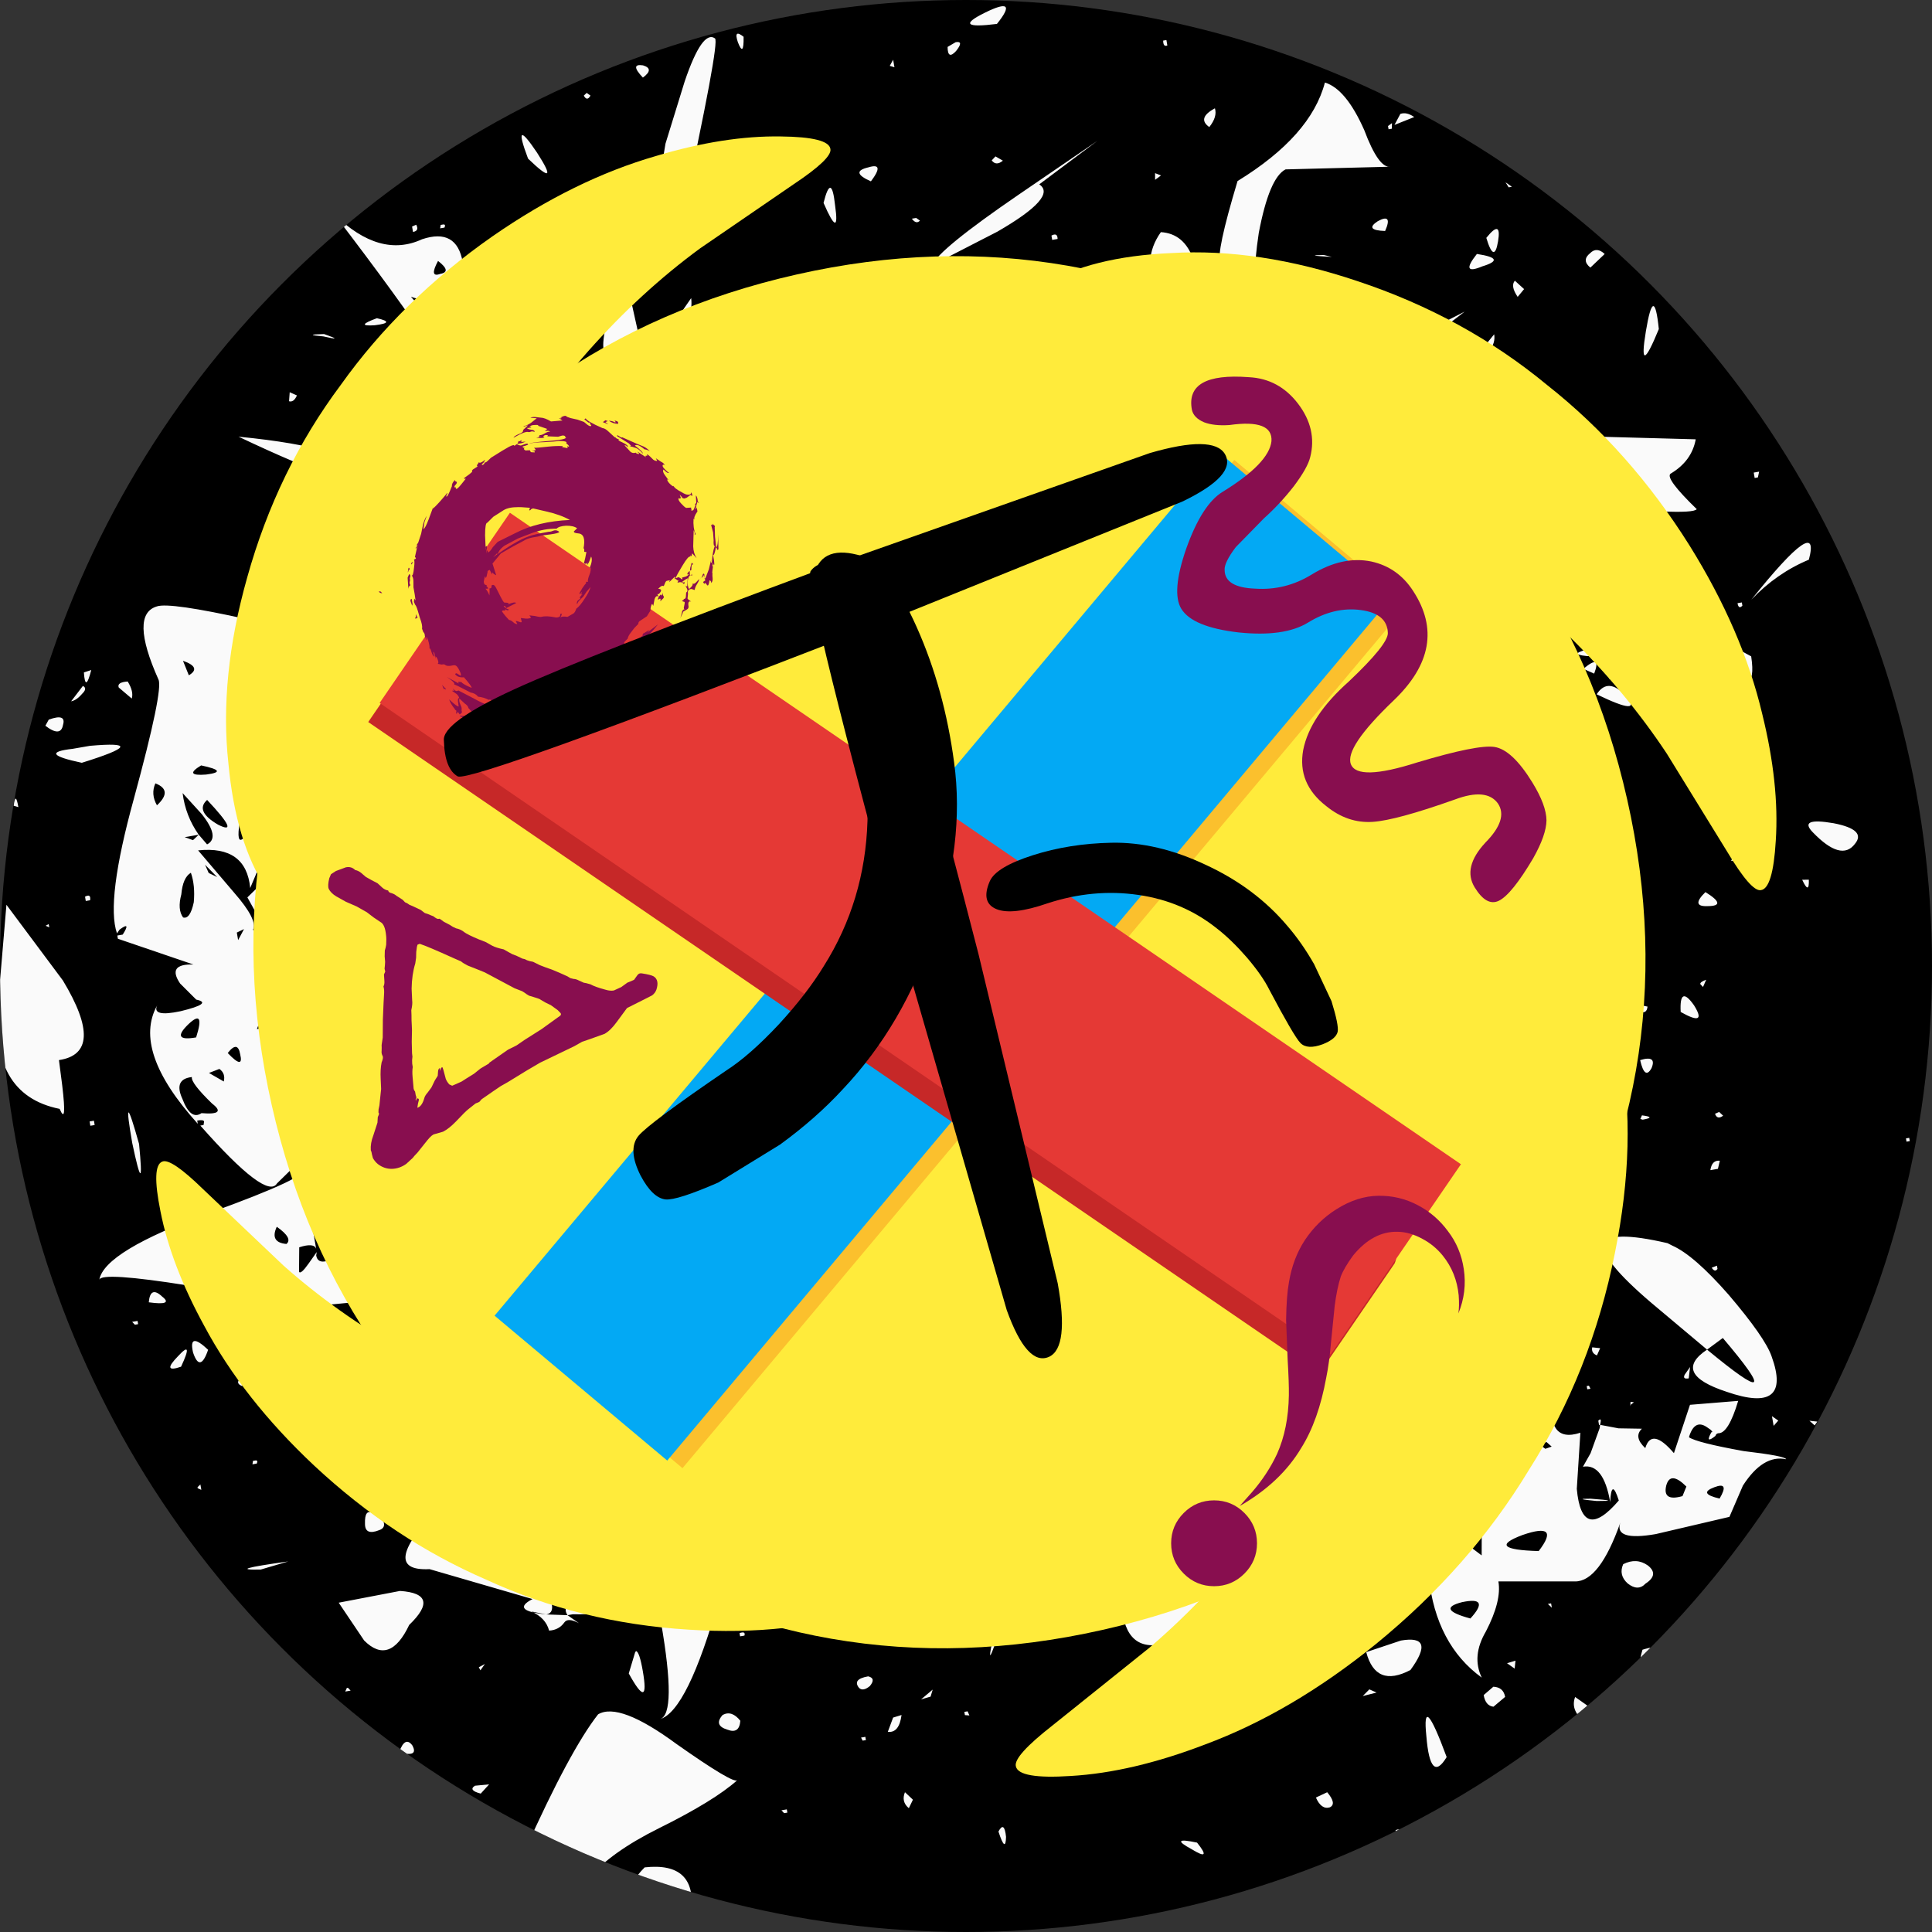
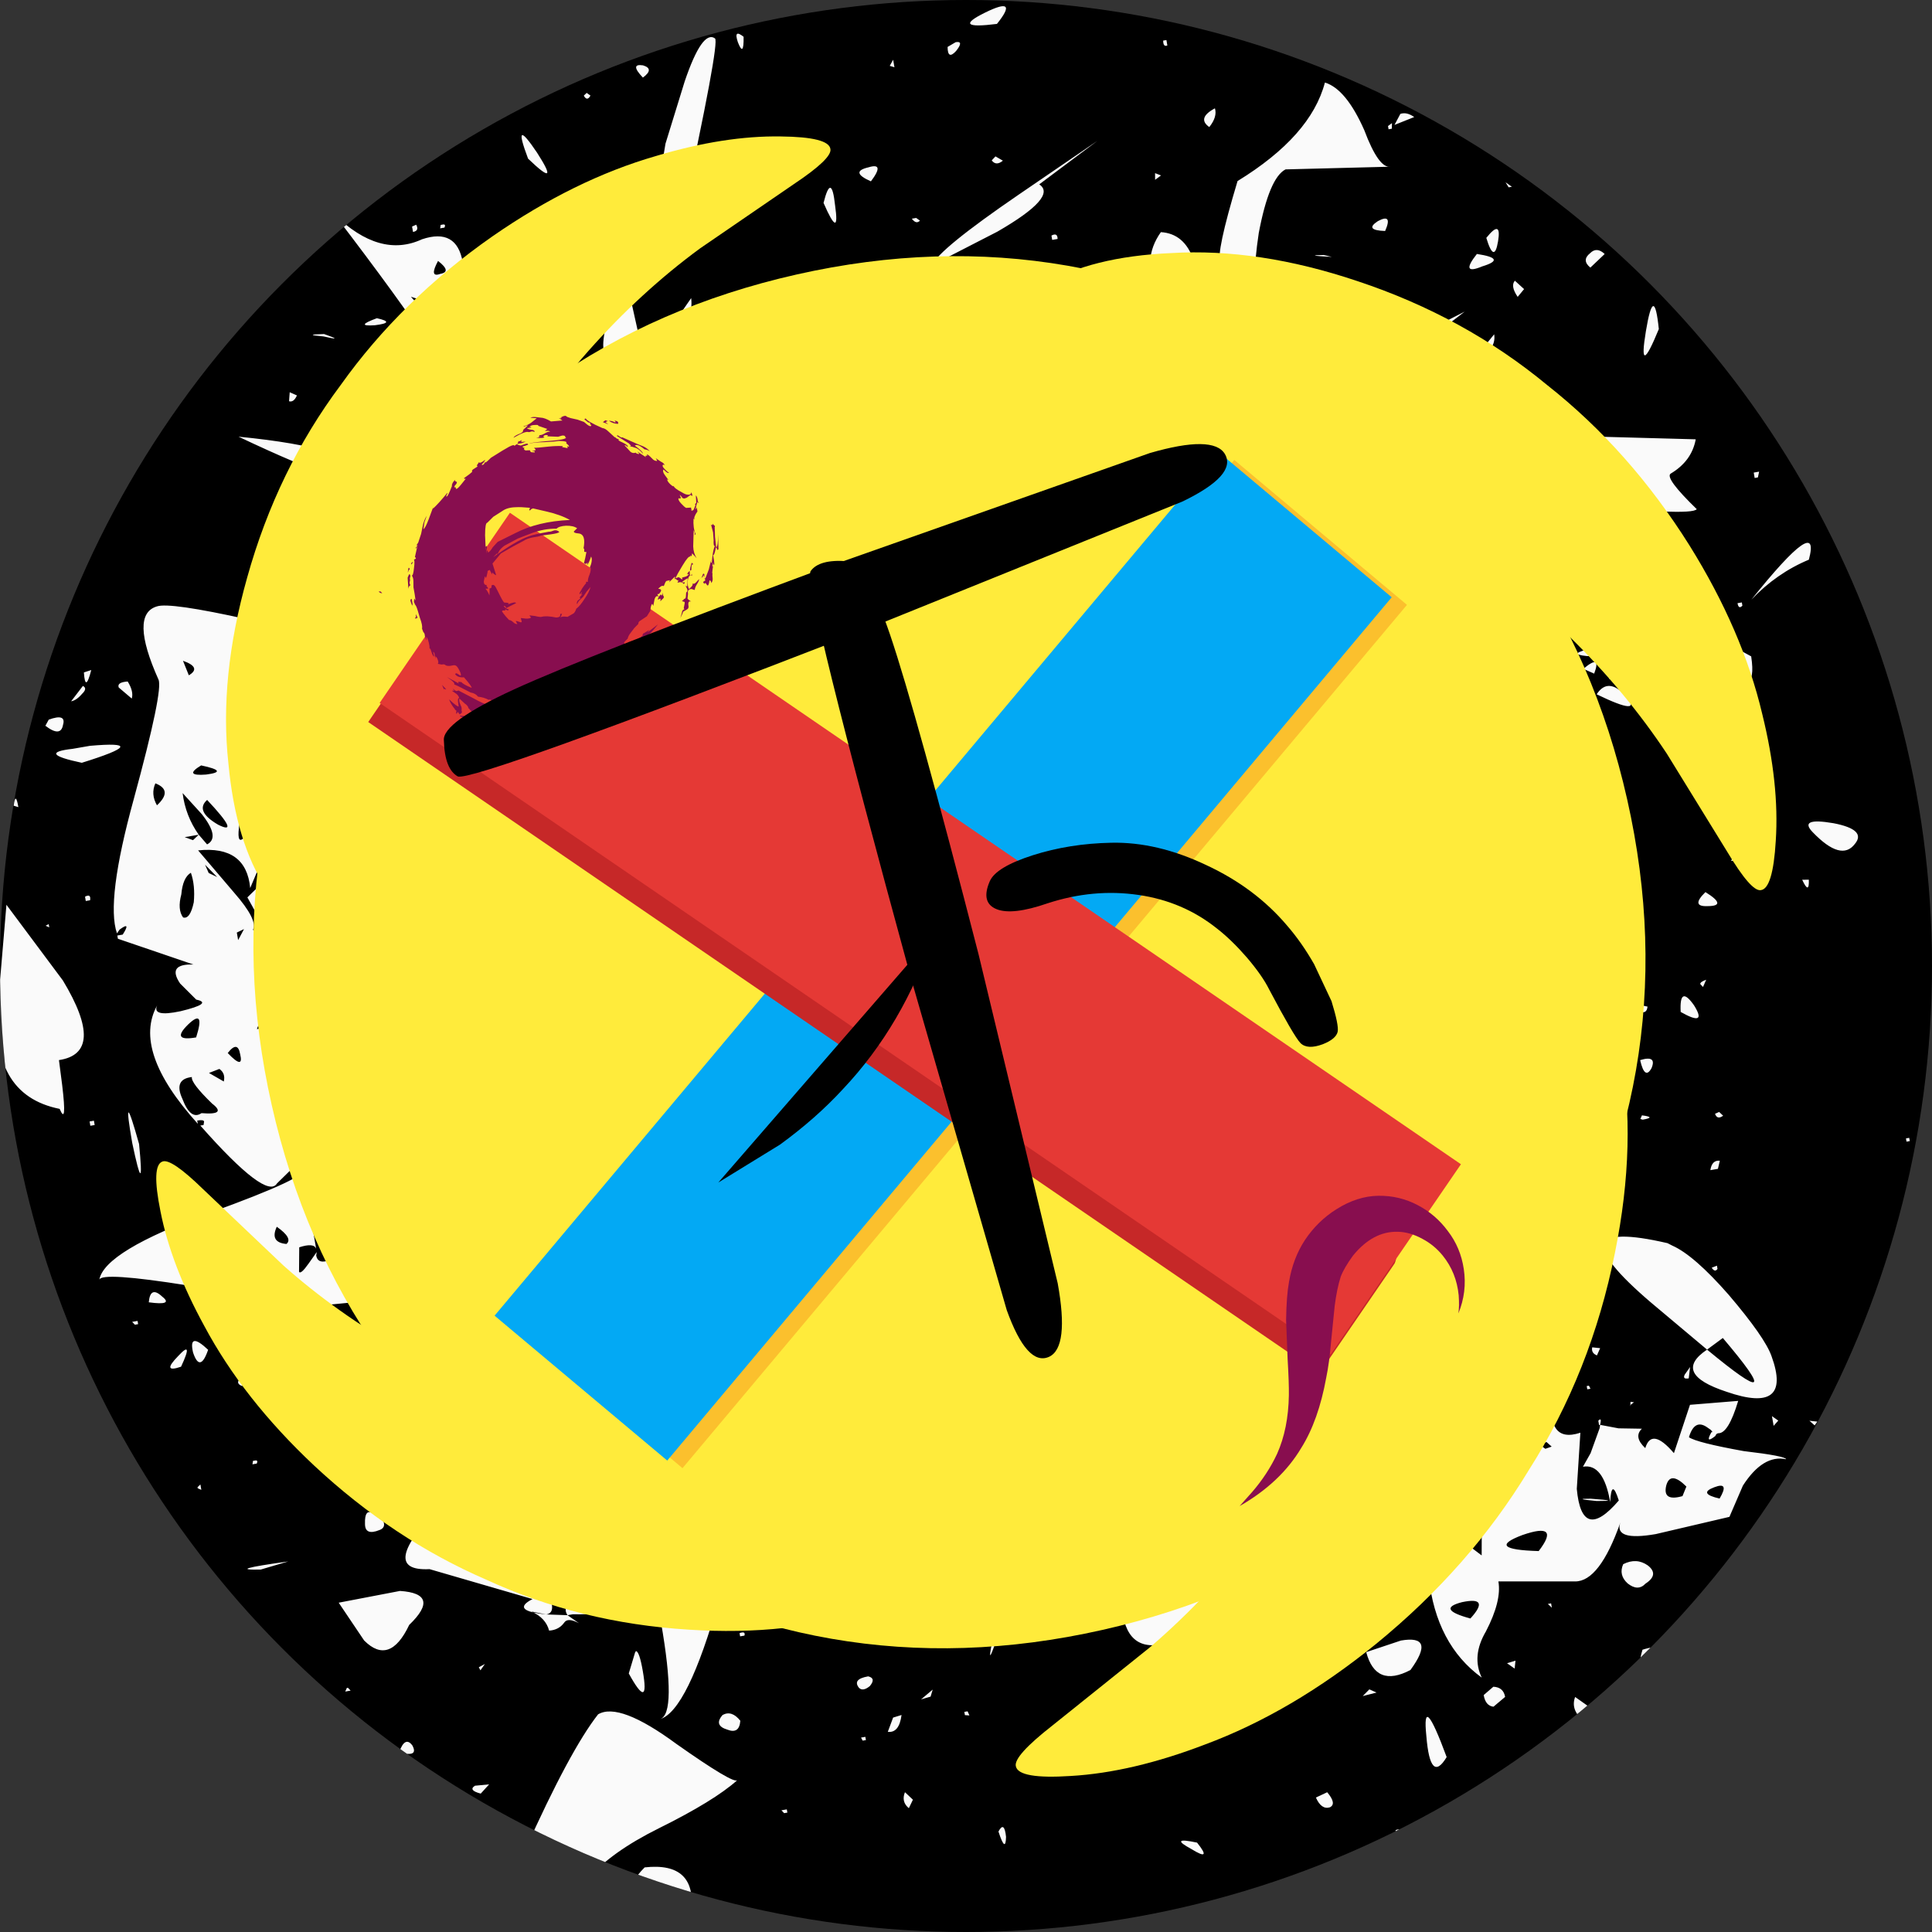
<svg xmlns="http://www.w3.org/2000/svg" version="1.1" height="30" width="30">
  <rect width="100%" height="100%" fill="#333333" stroke="none" />
  <clipPath id="clipCircle">
    <circle cx="15" cy="15" r="15" />
  </clipPath>
  <circle fill="#000000" cx="15" cy="15" r="15" />
  <g clip-path="url(#clipCircle)">
    <g transform="             matrix(1.0, 0.0, 0.0, 1.0, 0.0, 0.0) translate(15, 15) rotate(-9.847) scale(0.34) scale(1,1)         ">
      <path d="M27.9 -23.6 L28.7 -24.3 Q28.7 -23.9 28.35 -23.6 28.0 -23.3 27.9 -23.6 M28.55 -28.05 Q29.9 -27.6 28.7 -27.45 27.6 -27.2 28.55 -28.05 M30.4 -26.1 L30.05 -25.8 Q29.8 -26.35 30.05 -26.55 L30.4 -26.1 M29.6 -28.45 Q29.25 -27.45 29.1 -28.7 29.95 -29.45 29.6 -28.45 M33.55 -26.55 Q33.2 -26.95 33.65 -27.2 34.0 -27.45 34.3 -27.05 L33.55 -26.55 M30.4 -31.05 L30.65 -30.8 30.5 -30.8 30.4 -31.05 M31.45 -31.55 Q32.15 -31.1 31.0 -31.5 30.7 -32.0 31.45 -31.55 M25.55 -34.35 L25.55 -34.5 25.75 -34.6 25.7 -34.35 25.55 -34.35 M24.45 -34.5 Q24.8 -32.65 25.35 -32.65 L20.6 -33.35 Q19.8 -33.1 18.9 -30.7 18.1 -28.3 18.4 -27.6 L16.95 -29.7 Q16.8 -30.1 18.35 -33.2 22.0 -34.65 23.05 -36.95 23.95 -36.5 24.45 -34.5 M26.2 -34.95 Q26.5 -35.0 26.8 -34.7 L25.85 -34.5 26.2 -34.95 M22.0 -29.05 Q20.7 -29.35 21.65 -29.2 L22.0 -29.05 M-18.25 -35.85 Q-18.8 -35.15 -18.25 -35.25 -17.7 -35.25 -18.25 -35.85 M-18.95 -37.65 Q-18.85 -37.35 -19.15 -37.35 L-19.15 -37.6 -18.95 -37.65 M-17.85 -37.45 L-17.75 -37.45 Q-17.6 -37.45 -17.7 -37.3 L-17.9 -37.3 -17.85 -37.45 M-24.25 -42.1 L-24.1 -41.7 Q-27.75 -48.5 -28.8 -48.7 -26.65 -48.35 -24.25 -42.1 M-14.6 -45.4 Q-14.3 -44.8 -15.45 -43.2 -16.55 -41.55 -17.3 -41.55 -18.1 -41.5 -17.4 -44.35 -14.9 -46.15 -14.6 -45.4 M-13.4 -39.75 Q-13.8 -41.85 -12.95 -39.95 -12.15 -38.05 -13.4 -39.75 M-13.4 -42.3 Q-14.75 -41.5 -13.4 -42.65 -12.15 -43.9 -13.4 -42.3 M-10.1 -42.1 Q-10.3 -41.85 -10.4 -42.15 L-10.25 -42.25 -10.1 -42.1 M24.6 -29.8 Q23.65 -30.0 24.35 -30.3 25.1 -30.55 24.6 -29.8 M43.3 -19.65 L43.3 -19.5 Q43.3 -19.35 43.05 -19.4 L43.05 -19.65 43.3 -19.65 M42.35 -19.2 Q40.95 -18.45 42.25 -19.55 43.75 -19.95 42.35 -19.2 M39.3 -16.05 L39.55 -16.05 39.45 -15.8 39.3 -15.8 39.3 -16.05 M39.1 -21.25 L39.15 -21.05 38.85 -21.1 39.1 -21.25 M40.25 -20.95 L41.4 -20.9 Q42.05 -20.75 42.4 -21.2 42.1 -20.0 41.4 -18.85 L40.2 -19.65 Q39.25 -20.65 40.25 -20.95 M35.55 -23.25 Q36.3 -25.4 36.15 -23.25 34.8 -21.1 35.55 -23.25 M37.55 -24.3 L37.25 -24.0 Q37.05 -24.3 37.2 -24.35 L37.55 -24.3 M43.5 -21.1 L43.75 -21.05 Q43.6 -21.65 45.45 -22.0 L48.45 -22.65 50.0 -21.35 46.95 -20.65 44.25 -20.45 43.9 -20.75 43.2 -20.8 42.9 -21.2 42.65 -21.25 42.65 -21.35 42.8 -21.4 42.85 -21.35 43.5 -21.1 M44.75 -24.65 L44.9 -24.7 44.85 -24.55 44.7 -24.55 44.75 -24.65 M28.5 -20.95 Q29.45 -20.65 28.7 -20.45 28.0 -20.25 28.5 -20.95 M32.75 -13.3 Q32.4 -13.0 32.15 -13.3 31.95 -13.6 32.1 -13.9 L32.75 -13.85 Q33.15 -13.7 32.75 -13.3 M30.85 -14.4 L30.75 -14.65 Q30.85 -14.55 31.0 -14.55 L31.05 -14.4 30.85 -14.4 M30.4 -12.3 Q30.85 -12.35 30.9 -11.85 L30.55 -11.75 Q29.95 -12.15 30.4 -12.3 M23.2 -15.65 L23.95 -15.3 Q24.35 -16.1 23.65 -16.35 22.9 -16.5 23.2 -15.65 M22.45 -19.35 Q22.15 -19.55 22.6 -19.4 L23.1 -19.2 Q22.75 -19.05 22.45 -19.35 M26.05 -17.45 Q27.75 -17.05 26.0 -18.15 24.35 -17.8 26.05 -17.45 M25.55 -24.5 Q23.7 -23.4 24.2 -24.35 20.85 -23.4 24.15 -24.5 L27.55 -25.55 25.55 -24.5 M24.6 -22.65 L25.05 -22.75 24.35 -22.15 24.6 -22.65 M20.3 -21.4 Q22.4 -22.6 22.6 -22.15 L20.3 -20.5 Q21.2 -18.6 23.4 -19.0 23.25 -19.15 23.85 -19.4 L23.5 -19.85 Q23.4 -20.6 23.85 -19.8 L24.0 -19.5 Q24.65 -19.95 24.6 -20.6 24.65 -20.5 25.4 -20.3 L25.55 -20.65 25.6 -20.25 31.0 -19.2 36.95 -18.0 Q36.6 -17.05 35.55 -16.65 35.25 -16.5 36.45 -14.85 36.15 -14.55 30.4 -16.2 32.45 -17.35 30.9 -18.25 L28.2 -19.15 Q28.55 -19.0 28.2 -18.3 L27.75 -17.15 Q29.4 -19.15 29.15 -14.55 L28.85 -11.25 28.85 -11.4 Q29.4 -12.35 29.6 -10.95 L28.8 -10.8 28.8 -10.9 28.7 -10.9 28.8 -10.8 28.65 -10.0 27.3 -10.8 Q25.9 -11.7 25.7 -10.35 L25.9 -9.7 Q26.15 -8.6 26.35 -9.1 L25.6 -7.35 24.8 -7.6 Q23.2 -8.0 24.05 -6.6 L24.2 -6.4 25.2 -6.45 Q25.6 -5.75 24.95 -5.9 L24.45 -6.05 25.6 -3.95 Q24.65 -5.3 26.05 -2.2 L25.05 -2.65 Q26.05 -2.0 23.55 -2.05 24.8 -1.45 24.2 -1.7 L23.2 -2.15 Q23.55 -1.1 22.15 1.85 21.5 1.1 22.15 1.6 L21.55 1.1 20.7 0.75 Q19.9 0.0 21.05 0.65 L21.3 0.8 21.2 0.75 19.95 -0.35 Q19.15 -0.2 18.6 0.15 20.75 2.85 21.35 2.8 L21.3 2.7 21.4 2.55 21.5 2.65 21.65 2.65 21.55 2.85 21.4 2.85 20.25 3.4 Q22.55 3.15 21.05 5.3 L18.5 5.5 Q16.4 5.5 16.1 6.2 15.85 8.6 17.95 9.5 L16.95 7.95 Q18.05 8.85 17.9 7.7 L21.55 8.55 Q24.75 9.2 23.95 10.6 24.2 10.95 21.05 12.8 22.25 12.95 22.15 12.2 L22.55 12.8 21.85 13.4 Q20.75 14.65 21.35 14.55 L23.65 14.95 Q25.2 15.3 25.55 15.65 24.65 15.6 23.95 16.1 23.2 16.65 23.5 16.9 22.8 16.9 22.45 16.2 L21.8 15.15 Q22.25 15.75 21.8 15.8 L21.5 15.75 Q21.5 16.7 20.3 16.75 20.6 18.55 22.1 17.95 L21.3 18.9 Q20.85 19.55 21.65 19.8 21.55 19.2 22.25 18.75 L22.1 18.4 Q22.8 17.95 22.55 18.55 L22.55 18.6 Q23.35 18.25 23.7 18.75 L23.05 19.5 Q22.45 20.45 22.6 20.4 22.95 20.65 23.4 20.1 23.7 19.7 24.45 21.35 24.0 21.35 23.1 23.7 22.3 26.05 24.0 25.8 L23.4 28.3 Q23.2 30.8 25.2 29.15 25.05 28.05 24.8 29.15 24.8 27.35 23.85 27.35 L24.3 26.8 24.9 25.75 24.95 25.6 25.75 25.9 26.8 26.1 Q26.35 26.4 26.8 27.0 27.25 26.1 28.05 27.45 L29.15 25.4 31.35 25.6 Q30.65 27.0 30.2 26.9 30.1 26.9 30.05 27.0 29.5 27.3 29.9 26.8 L29.95 26.8 29.9 26.7 29.75 26.55 Q29.25 26.05 28.85 26.85 29.15 27.15 31.2 27.9 33.05 28.45 33.05 28.6 32.05 28.2 30.9 29.45 L30.05 30.75 26.6 30.95 Q24.65 30.95 25.1 30.15 23.7 32.65 22.6 32.45 L19.15 31.85 Q19.15 32.75 18.2 34.0 17.35 35.0 17.65 36.05 15.85 34.2 16.05 31.1 16.25 28.6 17.9 29.8 L18.6 30.55 Q19.15 27.35 19.6 26.35 18.75 27.05 18.9 26.7 19.15 26.1 18.1 26.5 L18.35 26.55 Q19.15 28.55 15.25 28.3 15.15 27.2 14.45 27.6 13.85 27.8 14.35 28.25 L9.7 27.75 11.05 26.85 11.65 26.4 13.25 24.8 10.5 24.7 Q10.1 24.65 9.5 23.1 L8.75 21.35 8.4 22.5 Q8.1 23.45 7.65 23.25 7.15 22.35 7.5 21.9 7.75 21.65 7.2 21.35 5.45 22.8 6.75 23.05 8.0 23.25 7.05 23.9 6.1 23.15 5.05 23.7 5.95 24.15 5.35 24.15 L7.95 24.0 7.95 24.15 Q7.45 25.65 5.2 26.5 L2.3 26.65 2.2 26.55 2.3 26.55 Q3.15 26.55 2.35 25.55 L1.9 25.8 1.9 25.9 1.85 26.05 1.85 25.8 1.4 25.9 -0.5 25.9 -0.3 27.45 -1.55 27.0 -1.65 28.25 -2.8 27.65 -2.8 27.3 Q-3.25 27.05 -3.15 26.8 L-3.4 26.65 -3.3 26.2 -3.1 26.55 -2.75 26.05 -1.85 25.0 Q-3.1 25.4 -3.1 26.35 L-3.3 26.2 -4.05 25.4 Q-5.45 23.9 -5.4 25.0 L-3.55 27.2 -5.25 26.35 Q-5.95 25.95 -6.2 25.15 -6.5 25.1 -6.25 24.85 -6.5 24.05 -6.25 23.05 L-9.0 22.3 -10.85 22.0 Q-12.75 21.9 -13.4 23.05 -12.5 21.5 -14.0 21.9 L-16.05 26.55 Q-18.35 31.35 -19.65 31.5 -18.85 31.4 -18.85 27.15 L-18.85 27.05 -19.8 26.7 Q-20.9 25.6 -19.45 26.55 L-18.85 27.0 -18.85 25.0 Q-20.1 26.65 -22.75 26.1 L-23.0 26.1 Q-23.2 25.65 -22.55 25.45 -21.75 25.15 -22.25 24.95 -23.55 23.05 -24.0 22.9 -24.6 22.65 -23.85 24.55 -23.35 25.9 -23.95 25.9 -25.55 25.45 -24.45 25.1 L-28.85 22.95 Q-31.3 22.65 -27.75 20.1 -26.0 18.75 -23.4 17.35 L-24.15 17.0 -25.1 16.75 Q-25.4 15.3 -23.7 15.95 L-22.6 16.5 -22.6 16.2 Q-22.25 15.25 -21.15 15.5 L-21.8 14.4 -21.2 15.1 Q-21.5 14.5 -20.9 14.0 L-21.95 14.1 -22.55 13.55 -22.75 14.65 Q-23.05 15.65 -23.85 15.3 -25.4 14.65 -24.3 14.0 -23.2 13.3 -22.4 13.45 -23.15 12.85 -23.15 12.15 -23.2 11.1 -23.4 10.75 L-24.3 11.6 Q-25.2 12.2 -25.25 12.0 L-25.1 11.85 Q-24.45 11.7 -26.15 9.65 -26.6 11.75 -27.25 10.5 -27.05 11.2 -27.85 11.05 -28.35 11.35 -28.45 10.25 L-28.5 8.55 -28.95 9.35 Q-29.3 10.25 -28.85 10.45 L-31.5 10.25 -33.6 9.7 -37.5 8.3 Q-41.3 7.0 -41.45 7.35 -41.0 6.1 -35.95 5.2 -31.15 4.35 -31.4 3.95 L-30.8 5.2 -29.55 6.4 -29.85 5.8 Q-30.05 5.1 -29.25 4.85 -28.0 4.5 -28.05 4.35 -29.25 4.1 -28.2 4.1 L-29.7 3.9 Q-30.0 3.9 -29.0 2.95 -28.8 3.95 -28.35 2.65 -29.4 2.7 -30.2 3.55 -29.9 3.0 -30.85 2.7 -30.5 2.95 -31.25 3.4 L-32.7 4.4 Q-33.3 5.1 -35.7 1.2 L-35.55 1.2 -35.5 1.05 Q-35.5 0.95 -35.8 0.95 L-35.8 1.1 Q-38.2 -2.7 -36.7 -4.55 -37.05 -4.05 -35.7 -4.1 -34.15 -4.2 -34.9 -4.5 L-35.5 -5.35 Q-35.95 -6.35 -34.75 -6.1 L-37.95 -7.85 -37.95 -8.0 -37.7 -8.0 Q-37.2 -8.55 -37.8 -8.25 L-37.95 -8.1 Q-38.2 -9.65 -36.15 -14.0 -33.95 -18.7 -34.1 -19.2 -34.9 -22.35 -33.6 -22.5 -33.0 -22.6 -29.6 -21.2 -29.9 -23.85 -25.4 -23.7 L-23.8 -23.45 -24.1 -23.7 Q-23.8 -23.7 -23.7 -23.9 -23.3 -23.6 -23.5 -23.45 L-23.65 -23.4 Q-21.75 -22.75 -23.5 -20.1 L-20.5 -20.4 Q-21.6 -21.25 -21.65 -23.7 -21.8 -25.65 -21.2 -26.85 -21.5 -26.25 -20.1 -27.8 L-19.25 -28.7 Q-18.8 -27.5 -17.75 -26.8 -16.65 -26.7 -18.7 -28.75 L-18.95 -29.0 -19.0 -29.05 -20.1 -29.95 -19.65 -30.4 Q-19.75 -30.15 -19.3 -29.85 -20.05 -30.4 -19.15 -29.35 L-18.85 -29.2 -18.8 -29.15 Q-17.75 -28.6 -18.95 -29.55 L-19.1 -29.7 -18.5 -29.35 Q-17.95 -29.95 -22.55 -38.75 -20.85 -36.4 -18.8 -36.95 -17.15 -37.2 -17.15 -35.6 L-17.15 -35.25 Q-17.85 -35.6 -17.25 -35.0 L-17.55 -33.6 Q-17.3 -34.6 -18.25 -34.8 -18.5 -33.75 -19.75 -34.45 L-17.6 -30.95 -17.45 -30.75 Q-16.35 -29.45 -15.1 -29.35 L-14.95 -29.7 -14.45 -32.15 -12.9 -29.7 -12.9 -29.2 Q-12.6 -28.25 -12.45 -29.3 -11.4 -28.4 -11.2 -30.4 -11.85 -30.15 -11.05 -32.0 L-9.95 -34.15 -9.8 -30.95 Q-9.65 -28.25 -9.0 -29.05 -9.5 -29.3 -5.15 -29.55 L-4.65 -29.55 Q-4.7 -29.2 -5.4 -28.75 -6.55 -28.05 -6.55 -29.2 -7.15 -28.75 -5.95 -27.05 L-4.35 -25.15 -4.65 -25.95 -4.55 -27.6 Q-4.35 -28.9 -4.65 -29.55 L-3.15 -29.7 -2.3 -29.7 -2.15 -29.7 Q-1.1 -29.7 -1.35 -29.5 L-1.4 -29.2 Q-1.85 -27.8 -1.75 -26.85 L-1.5 -25.15 -0.65 -25.3 Q-0.45 -25.3 -0.35 -22.8 -0.25 -20.65 1.85 -22.3 0.95 -22.8 0.75 -24.3 1.55 -24.2 2.5 -25.15 3.45 -23.9 6.25 -23.55 6.4 -24.05 5.9 -24.65 5.0 -25.65 2.8 -25.45 L4.05 -27.15 Q6.1 -30.3 6.75 -30.45 7.3 -30.55 11.1 -28.4 10.8 -27.45 9.7 -27.05 9.95 -26.35 11.8 -26.35 L12.95 -26.1 13.6 -26.85 14.55 -27.9 17.3 -23.9 Q18.05 -22.5 18.1 -21.55 L18.35 -21.5 Q18.85 -21.2 18.35 -20.65 L18.05 -20.75 17.6 -20.0 20.3 -21.4 M20.7 -24.0 L21.15 -23.6 20.55 -23.55 Q20.3 -23.6 20.7 -24.0 M21.35 -27.8 Q23.1 -27.45 22.9 -25.95 22.65 -24.4 20.7 -25.1 L19.75 -26.8 19.15 -25.95 Q18.5 -25.15 19.05 -26.1 L18.9 -26.35 Q18.75 -26.85 19.6 -27.05 18.55 -29.05 19.35 -28.9 20.0 -28.75 21.35 -27.8 M-17.25 -35.0 L-17.15 -35.25 -16.7 -35.0 Q-15.25 -34.15 -16.95 -34.8 L-17.25 -35.0 M-22.6 -30.25 Q-23.55 -30.75 -23.4 -30.75 L-21.8 -30.1 -21.95 -30.6 -21.2 -29.85 -22.1 -29.2 -21.95 -29.05 -22.15 -29.05 -22.15 -29.15 Q-22.75 -28.85 -22.85 -29.3 L-22.6 -30.25 M-21.45 -33.75 Q-20.6 -33.4 -21.6 -33.45 -22.55 -33.55 -21.45 -33.75 M-23.95 -33.45 Q-23.05 -32.95 -24.0 -33.35 -24.95 -33.6 -23.95 -33.45 M-15.3 -33.7 Q-14.45 -33.6 -14.45 -32.15 L-15.3 -33.7 M-16.15 -33.9 Q-16.45 -32.95 -16.85 -33.9 -17.3 -34.85 -16.15 -33.9 M-13.35 -35.95 Q-14.05 -36.25 -13.55 -36.4 -12.95 -36.65 -13.35 -35.95 M-14.9 -35.4 Q-14.8 -35.15 -14.95 -35.1 -15.2 -34.95 -15.25 -34.95 L-15.1 -35.3 Q-15.1 -35.45 -14.9 -35.4 M-14.45 -34.95 L-14.35 -34.6 -14.6 -34.2 -14.45 -34.95 M-15.9 -35.9 L-15.9 -35.75 -16.15 -35.75 -16.15 -35.9 -15.9 -35.9 M-11.35 -36.55 Q-11.7 -36.95 -11.5 -37.15 -11.25 -37.35 -10.9 -36.85 L-11.35 -36.55 M-11.35 -30.25 L-11.55 -29.95 -11.55 -30.15 Q-11.4 -30.15 -11.35 -30.25 M-0.45 -35.45 Q0.15 -36.8 0.05 -35.25 0.0 -33.6 -0.45 -35.45 M1.85 -36.7 Q2.65 -36.8 1.85 -36.05 0.95 -36.65 1.85 -36.7 M-8.25 -30.6 Q-8.45 -30.45 -8.55 -30.45 -8.75 -30.6 -7.15 -32.2 -7.2 -31.2 -8.25 -30.6 M-6.95 -35.55 L-7.1 -35.6 -7.0 -35.75 -6.95 -35.55 M-5.9 -35.0 Q-6.2 -34.7 -6.35 -34.85 -6.55 -34.95 -6.55 -35.4 -6.1 -35.25 -5.9 -35.0 M-9.05 -36.25 Q-8.75 -36.2 -9.05 -35.25 -9.45 -34.2 -9.95 -34.2 L-9.05 -36.25 M-3.85 -38.55 Q-3.7 -37.95 -3.9 -37.95 -4.3 -38.1 -4.3 -38.45 -4.0 -39.15 -3.85 -38.55 M-7.1 -39.35 L-5.75 -42.0 Q-4.55 -44.2 -4.05 -43.7 -3.85 -43.5 -7.0 -35.75 L-7.35 -36.7 Q-7.9 -37.75 -8.05 -36.7 L-8.1 -35.0 Q-8.35 -33.85 -8.85 -34.15 -8.25 -33.7 -9.0 -32.95 -9.2 -32.95 -8.9 -34.2 L-7.1 -39.35 M-7.5 -43.05 Q-7.0 -42.8 -7.6 -42.5 -8.1 -43.25 -7.5 -43.05 M-3.05 -43.35 Q-3.15 -44.0 -2.75 -43.55 -2.9 -42.6 -3.05 -43.35 M3.8 -41.35 L3.8 -41.0 3.6 -41.1 3.8 -41.35 M17.5 -35.85 Q17.0 -36.35 17.9 -36.65 17.95 -36.25 17.5 -35.85 M14.65 -33.9 L14.7 -34.2 14.95 -34.05 14.65 -33.9 M14.5 -31.5 Q15.55 -31.25 15.75 -30.0 15.95 -28.85 15.45 -28.4 14.5 -27.45 13.9 -28.9 13.4 -30.4 14.5 -31.5 M9.4 -30.55 L9.2 -30.0 Q9.35 -30.6 9.0 -31.05 L9.4 -30.55 M9.8 -32.0 L9.55 -32.0 9.55 -32.2 Q9.85 -32.3 9.8 -32.0 M6.2 -30.8 Q6.05 -30.45 5.8 -30.45 5.5 -30.45 5.35 -30.8 5.75 -31.5 6.2 -30.8 M7.65 -36.2 L7.95 -35.95 Q7.6 -35.75 7.45 -36.05 L7.65 -36.2 M12.35 -36.1 L9.4 -34.6 Q10.15 -33.9 7.15 -32.8 L3.95 -31.8 Q4.35 -32.45 8.4 -34.3 L12.35 -36.1 M6.75 -41.65 Q7.15 -41.65 6.7 -41.25 6.25 -40.9 6.35 -41.5 L6.75 -41.65 M9.0 -44.2 Q8.55 -44.85 9.15 -44.65 9.65 -44.45 9.0 -44.2 M8.3 -42.75 Q10.0 -43.25 8.75 -42.15 6.6 -42.25 8.3 -42.75 M16.25 -39.85 Q16.05 -39.8 16.1 -40.1 L16.25 -40.1 16.25 -39.85 M13.7 -45.1 Q13.2 -45.15 13.1 -45.6 13.05 -46.05 13.55 -46.0 L14.0 -45.45 Q14.15 -45.0 13.7 -45.1 M-23.4 -26.8 Q-23.5 -25.9 -28.6 -29.5 -23.35 -28.05 -23.4 -26.8 M-24.6 -20.75 Q-23.0 -20.45 -23.95 -21.35 -24.9 -22.2 -24.6 -20.75 M-20.55 -18.6 L-20.6 -18.85 Q-20.85 -19.8 -22.0 -19.85 -22.55 -18.9 -21.9 -17.9 -21.15 -16.85 -19.75 -17.5 -20.25 -17.75 -20.55 -18.6 M-22.0 -11.85 Q-22.45 -12.3 -22.55 -11.85 -22.7 -11.4 -22.0 -11.4 L-22.0 -11.85 M-22.9 -23.85 Q-22.6 -24.8 -22.7 -23.4 -23.2 -22.9 -22.9 -23.85 M-21.75 -27.45 L-21.9 -27.6 -21.5 -27.5 -21.75 -27.45 M-23.2 -29.15 L-23.35 -29.15 -23.3 -29.15 -23.2 -29.15 M-9.85 -25.8 Q-9.3 -24.85 -9.95 -25.25 -10.6 -25.6 -9.85 -25.8 M-13.35 -25.0 L-13.8 -25.25 -14.15 -24.8 Q-14.05 -24.7 -14.3 -23.9 -14.35 -23.05 -14.0 -22.75 -13.4 -24.35 -13.35 -25.0 M-15.45 -27.95 L-15.45 -28.05 -15.4 -28.2 -15.4 -28.25 Q-17.55 -29.5 -17.25 -28.05 L-16.55 -27.6 -16.0 -26.4 Q-16.0 -27.0 -15.45 -26.4 -15.2 -25.95 -15.45 -27.95 M-12.45 -29.3 L-12.9 -29.7 -12.45 -29.45 -12.45 -29.3 M-13.1 -26.1 L-13.05 -26.35 Q-11.5 -25.65 -14.95 -27.95 L-13.55 -26.35 -13.35 -26.05 -13.1 -26.1 M-26.65 -16.35 Q-28.0 -14.8 -27.2 -13.0 -25.5 -11.55 -26.65 -16.35 M-29.25 -12.6 Q-28.45 -11.9 -28.5 -12.65 L-29.25 -12.6 M-31.25 -12.2 L-31.45 -12.45 Q-31.9 -11.25 -31.6 -11.35 L-30.95 -11.6 Q-30.0 -11.25 -31.25 -12.2 M-29.75 -16.4 Q-29.85 -17.2 -30.4 -16.55 -29.75 -15.5 -29.75 -16.4 M-29.15 -19.35 L-29.15 -19.15 -28.95 -19.2 -28.95 -19.4 -29.15 -19.35 M-27.9 -17.45 Q-27.45 -17.8 -27.9 -18.0 -28.3 -18.25 -28.6 -17.65 L-27.9 -17.45 M-35.15 -13.55 Q-34.3 -14.1 -35.05 -14.55 -35.35 -14.1 -35.15 -13.55 M-33.2 -12.8 L-33.9 -13.9 Q-33.95 -12.85 -33.5 -11.9 L-34.15 -11.9 -33.8 -11.7 -33.5 -11.9 -33.2 -11.4 Q-32.55 -11.6 -33.2 -12.8 M-32.85 -13.4 Q-33.5 -13.0 -32.55 -12.2 -31.6 -11.5 -32.85 -13.4 M-32.7 -14.55 Q-31.6 -14.5 -32.85 -15.0 -33.75 -14.65 -32.7 -14.55 M-37.4 -20.1 L-37.05 -20.15 Q-37.5 -19.15 -37.4 -20.1 M-37.65 -19.15 Q-37.95 -18.9 -38.2 -18.9 L-37.55 -19.5 Q-37.35 -19.35 -37.65 -19.15 M-39.35 -18.25 Q-38.5 -18.4 -38.75 -17.9 -38.95 -17.35 -39.55 -18.0 L-39.35 -18.25 M-38.1 -16.75 L-37.7 -16.75 Q-34.75 -16.5 -38.2 -16.05 -40.2 -16.85 -38.5 -16.75 L-38.1 -16.75 M-35.5 -19.35 Q-35.3 -18.85 -35.45 -18.55 L-35.95 -19.15 Q-36.0 -19.4 -35.5 -19.35 M-32.85 -19.85 L-32.7 -19.15 Q-32.05 -19.4 -32.85 -19.85 M-38.3 -23.1 L-38.1 -23.1 Q-38.0 -22.9 -38.3 -22.9 L-38.3 -23.1 M-26.35 -25.15 Q-25.55 -25.45 -26.15 -24.7 -27.1 -24.95 -26.35 -25.15 M-27.2 -22.9 Q-27.75 -21.8 -26.75 -22.2 -25.65 -22.65 -27.2 -22.9 M-27.55 -25.3 L-27.55 -25.1 Q-28.0 -24.95 -27.75 -25.3 L-27.55 -25.3 M-31.95 -34.35 Q-31.15 -33.7 -31.9 -33.7 -32.55 -33.6 -31.95 -34.35 M-26.05 -30.7 L-25.95 -31.1 -25.65 -30.9 Q-25.85 -30.6 -26.05 -30.7 M-31.65 -36.2 L-31.65 -36.4 -31.5 -36.5 -31.5 -36.25 -31.65 -36.2 M-25.8 -38.9 L-26.0 -38.9 -26.0 -39.15 Q-25.7 -39.2 -25.8 -38.9 M-29.75 -41.35 Q-29.0 -40.9 -30.0 -41.0 -30.95 -41.1 -29.75 -41.35 M-1.4 -29.2 L-0.65 -29.65 0.0 -30.3 Q-0.1 -29.95 0.15 -29.85 0.65 -30.45 1.45 -30.75 2.55 -31.8 3.0 -31.25 L1.45 -30.75 1.0 -30.45 0.15 -29.85 Q-1.05 -28.7 -1.05 -26.55 -1.4 -27.0 -0.8 -28.45 -0.35 -29.55 -1.4 -29.2 M3.4 -34.05 L3.6 -34.05 3.75 -33.9 Q3.55 -33.75 3.4 -34.05 M-0.95 -30.9 Q0.0 -30.8 -0.8 -30.1 -1.7 -29.35 -0.95 -30.9 M2.5 -25.15 L2.35 -25.45 2.8 -25.45 2.5 -25.15 M12.6 15.25 L11.8 14.65 Q11.5 15.15 11.8 15.45 12.15 15.75 12.6 15.25 M20.0 14.0 Q19.15 13.15 18.4 14.0 L17.1 15.6 Q17.6 16.2 18.35 15.0 18.7 14.5 18.4 15.95 19.8 15.35 20.0 14.0 M20.15 15.15 L19.8 15.1 20.3 15.5 20.15 15.15 M17.65 12.05 L17.45 12.05 Q16.25 11.9 16.7 13.0 L17.65 12.05 M19.3 12.5 L19.5 12.95 19.75 12.5 19.3 12.5 M15.6 11.35 Q14.2 10.45 15.6 12.0 16.1 12.5 16.7 10.8 L17.65 11.85 17.45 11.2 Q16.8 10.15 15.6 11.35 M15.55 13.25 Q15.0 12.75 14.7 13.1 14.7 13.75 14.95 13.55 15.4 13.15 15.95 14.1 L15.55 13.25 M13.6 12.95 L13.3 12.2 Q12.9 11.2 13.7 13.7 13.45 12.95 12.65 13.15 14.0 14.25 13.9 13.75 L13.6 12.95 M19.45 9.4 Q19.65 9.8 20.15 9.65 20.15 9.05 19.75 8.7 19.2 9.05 19.45 9.4 M19.2 9.55 Q17.95 9.95 19.45 10.35 21.0 10.8 19.2 9.55 M3.75 21.25 Q4.55 20.3 3.4 20.8 2.2 21.25 3.75 21.25 M5.05 21.9 Q4.2 22.45 5.05 22.9 5.3 22.45 5.05 21.9 M0.75 21.1 L1.4 21.55 Q0.35 21.65 0.15 22.15 -0.1 22.75 1.1 22.45 2.35 22.15 1.15 21.35 L0.75 21.1 M1.75 19.05 L1.7 18.85 1.4 18.75 1.55 19.0 1.75 19.05 M-6.25 20.95 Q-6.35 21.7 -5.9 22.05 -4.35 20.5 -6.4 19.65 -6.2 20.0 -6.25 20.95 M-6.05 14.35 Q-5.9 13.45 -6.85 14.4 -6.25 15.25 -6.05 14.35 M18.85 6.4 L18.55 5.9 Q19.15 5.65 19.5 6.4 L18.85 6.4 M18.75 3.9 Q19.45 4.35 19.05 3.55 18.1 3.45 18.75 3.9 M18.6 -3.15 Q18.1 -4.7 19.95 -4.5 19.05 -5.2 16.8 -7.8 17.6 -5.8 16.4 -7.0 16.25 -5.6 18.5 -2.85 L19.0 -2.3 18.6 -3.15 M17.3 -9.05 Q17.65 -8.6 18.75 -8.75 19.8 -8.9 19.5 -9.4 19.0 -8.6 18.1 -9.5 L17.9 -9.8 Q17.95 -9.35 17.3 -9.05 M15.1 -21.65 Q13.4 -21.25 14.95 -20.6 16.55 -19.85 15.1 -21.65 M17.65 -16.05 Q17.8 -15.9 18.25 -16.05 L18.35 -15.95 Q19.35 -16.7 18.05 -17.05 16.85 -17.3 17.95 -16.25 L17.65 -16.55 Q17.35 -16.2 17.65 -16.05 M17.15 -13.75 Q19.0 -14.2 17.0 -14.35 15.4 -13.3 17.15 -13.75 M19.9 -15.3 Q19.5 -15.5 19.5 -14.85 L19.9 -14.55 Q20.25 -15.1 19.9 -15.3 M15.75 -12.65 Q15.45 -14.65 14.55 -13.7 14.15 -13.15 14.15 -11.6 14.15 -10.35 13.75 -10.3 L14.5 -10.25 Q14.5 -11.05 15.55 -10.95 16.1 -10.45 15.75 -12.65 M15.75 -17.75 L16.2 -18.15 15.75 -18.0 Q15.6 -18.0 15.75 -17.75 M15.25 -17.95 Q15.6 -18.25 15.45 -18.55 15.3 -18.9 14.85 -18.85 14.45 -18.4 15.25 -17.95 M16.55 -18.3 Q18.05 -17.6 17.25 -19.0 15.15 -19.05 16.55 -18.3 M19.9 -19.2 Q18.7 -19.2 19.2 -18.45 19.75 -17.75 20.4 -18.7 L19.9 -19.2 M16.65 -18.3 L16.65 -18.45 16.85 -18.45 16.85 -18.3 16.65 -18.3 M7.8 -26.7 Q6.75 -26.05 8.15 -25.4 9.65 -24.8 7.8 -26.7 M10.25 -22.3 L9.65 -22.35 10.4 -21.7 10.25 -22.3 M10.3 -25.15 Q10.45 -24.8 10.95 -24.8 11.05 -25.15 10.75 -25.6 10.25 -25.45 10.3 -25.15 M6.75 -27.05 Q6.4 -27.75 5.95 -27.15 5.5 -26.65 6.35 -26.25 L7.2 -27.15 Q7.85 -27.75 8.25 -27.8 7.85 -28.3 7.45 -27.95 L6.75 -27.05 M12.35 -29.8 Q13.2 -29.45 12.3 -29.05 11.5 -28.7 11.8 -29.55 10.65 -30.1 11.85 -30.4 13.1 -30.7 12.35 -29.8 M20.1 -21.8 Q19.75 -20.8 20.0 -22.05 20.45 -22.75 20.1 -21.8 M13.55 -22.0 Q15.15 -21.8 15.0 -24.0 14.2 -25.55 13.3 -24.0 L12.6 -22.3 Q13.1 -22.05 13.55 -22.0 M14.35 -28.05 L14.35 -27.8 14.15 -27.8 Q14.05 -27.95 14.2 -27.95 L14.35 -28.05 M17.5 -29.15 Q17.8 -28.9 17.8 -29.45 L17.45 -29.7 Q17.3 -29.35 17.5 -29.15 M-4.4 -23.1 Q-5.0 -23.05 -4.35 -22.5 -3.85 -23.15 -4.4 -23.1 M-8.9 -24.65 L-8.55 -24.7 -7.95 -24.65 Q-7.0 -26.4 -9.05 -26.65 -11.2 -26.95 -10.85 -25.1 -10.0 -24.3 -8.9 -24.65 M-8.55 -28.45 Q-8.35 -27.65 -7.6 -27.35 -6.5 -28.1 -8.55 -28.45 M-4.65 -29.7 L-4.65 -29.55 -4.65 -29.7 M3.7 -22.5 Q4.25 -22.9 3.4 -23.3 2.2 -23.9 2.05 -24.05 2.85 -23.05 1.55 -22.9 4.05 -21.5 3.7 -22.5 M0.0 -27.15 L0.95 -26.55 1.1 -26.05 1.7 -25.9 Q2.65 -25.55 1.3 -25.75 L1.15 -25.9 Q1.3 -25.0 0.05 -26.4 -1.05 -27.65 0.0 -27.15 M-1.1 -25.55 L-1.25 -25.55 -1.25 -25.65 -1.05 -25.75 Q-0.95 -25.55 -1.1 -25.55 M1.25 -28.6 L1.55 -28.75 1.75 -28.55 Q1.6 -28.3 1.55 -28.4 L1.25 -28.6 M2.4 -27.05 Q2.7 -27.6 3.25 -27.45 3.55 -26.65 2.85 -26.55 2.15 -26.65 2.4 -27.05 M9.8 15.8 Q7.5 16.4 10.75 16.5 13.4 16.55 11.1 16.1 10.9 16.5 10.45 16.1 L10.3 15.95 9.8 15.8 M-35.85 13.25 Q-36.1 13.1 -35.95 12.95 L-35.65 12.85 -35.85 13.25 M-37.1 11.35 Q-37.65 12.35 -37.8 11.35 -37.85 10.35 -37.1 11.35 M-38.75 8.6 Q-38.3 9.1 -39.4 8.75 -39.2 8.0 -38.75 8.6 M-25.05 12.5 Q-25.4 12.8 -25.65 12.75 -25.55 12.0 -25.05 12.5 M-28.6 14.5 Q-28.2 14.55 -28.95 15.0 -29.25 15.3 -29.55 15.3 -29.9 15.3 -29.55 14.85 -29.0 14.5 -28.6 14.5 M-31.0 10.95 L-31.1 10.8 -30.85 10.8 Q-30.8 11.05 -31.0 10.95 M-31.9 8.25 L-31.45 7.8 -31.5 7.95 Q-31.5 8.4 -30.85 8.25 L-30.35 8.75 -30.25 9.25 -29.55 9.35 Q-29.6 8.75 -30.05 8.6 L-30.25 8.7 -31.45 5.8 -31.45 7.65 Q-31.5 7.35 -32.2 7.45 L-32.4 8.55 Q-32.35 8.7 -31.9 8.25 M-29.4 -2.6 Q-28.05 -3.45 -29.9 -3.25 -31.65 -2.95 -29.4 -2.6 M-28.15 6.35 Q-27.1 6.2 -28.6 5.8 -29.1 6.45 -28.15 6.35 M-29.7 0.0 Q-30.25 1.6 -29.25 2.35 -27.7 1.9 -29.7 0.0 M-31.0 -1.25 Q-30.5 -1.45 -30.85 -1.6 L-31.6 -1.75 -31.0 -1.25 M-30.5 -0.8 Q-30.1 0.2 -30.1 -0.65 -30.2 -1.45 -30.5 -0.8 M-30.85 1.1 Q-29.7 1.1 -30.5 0.6 -31.4 0.15 -30.85 1.1 M-38.9 1.45 Q-38.9 -1.4 -38.6 1.55 -38.8 4.25 -38.9 1.45 M-33.9 -1.85 Q-33.3 -0.95 -33.35 -1.7 -33.35 -2.35 -33.9 -1.85 M-34.3 -0.6 Q-34.15 -0.95 -34.4 -1.2 L-34.9 -1.1 -34.3 -0.6 M-35.55 0.65 Q-34.4 0.95 -35.0 0.3 -35.8 -0.8 -35.7 -1.05 -36.55 -1.1 -36.3 -0.15 -36.1 0.9 -35.55 0.65 M-32.4 -2.7 L-32.1 -2.7 -32.25 -2.95 -32.4 -2.7 M-35.2 -2.8 Q-34.55 -4.05 -35.45 -3.45 -36.4 -2.8 -35.2 -2.8 M-32.55 -7.2 L-32.55 -6.85 -32.2 -7.3 -32.55 -7.2 M-38.9 -9.8 L-39.1 -9.8 -39.1 -10.0 Q-38.8 -10.1 -38.9 -9.8 M-33.0 -9.85 L-33.45 -10.5 -33.35 -10.1 -33.0 -9.85 M-34.85 -8.3 Q-34.55 -8.15 -34.25 -8.9 -34.05 -9.65 -34.15 -10.25 -34.55 -10.1 -34.75 -9.35 -35.05 -8.7 -34.85 -8.3 M-31.0 -5.5 Q-29.9 -4.55 -30.25 -5.15 L-30.95 -5.95 Q-31.6 -5.9 -31.0 -5.5 M-31.8 -8.7 L-31.0 -9.25 -30.05 -9.85 -30.7 -10.5 -31.6 -9.1 Q-31.45 -11.05 -33.65 -11.2 L-32.35 -9.0 Q-31.5 -7.6 -31.8 -7.2 -30.7 -5.65 -31.8 -8.7 M16.55 19.95 Q16.65 19.0 16.05 19.25 15.55 19.5 16.55 19.95 M19.15 23.6 Q20.6 22.2 18.75 23.15 17.75 25.1 19.15 23.6 M14.0 21.75 Q13.6 21.1 13.25 21.4 13.4 20.95 12.6 21.4 12.8 22.05 13.2 21.5 13.1 22.2 13.75 22.9 14.35 22.45 14.0 21.75 M13.4 22.9 Q12.75 22.5 13.4 23.25 14.0 23.25 13.4 22.9 M14.65 21.2 Q13.75 20.75 14.7 21.7 15.55 21.55 14.65 21.2 M13.7 16.5 Q14.05 17.95 14.45 16.4 L14.5 16.2 Q14.5 16.5 15.85 15.6 16.4 13.0 15.0 15.1 L14.5 16.05 Q14.65 15.0 13.7 16.5 M14.5 17.95 Q14.0 18.25 15.0 18.55 15.1 17.65 14.5 17.95 M18.75 18.75 Q18.05 18.1 18.5 18.9 18.9 19.65 18.75 18.75 M17.0 17.45 L16.85 16.75 16.5 17.3 Q16.85 17.65 17.0 17.45 M19.95 15.75 Q20.0 16.05 20.15 16.05 L20.4 15.9 19.95 15.75 M19.2 17.0 Q19.75 17.05 19.8 17.75 20.75 17.0 19.8 16.5 18.75 15.9 19.2 17.0 M8.6 20.4 Q9.35 20.4 8.45 19.65 7.6 19.0 8.6 20.4 M9.15 24.0 Q8.0 25.0 8.7 23.15 9.4 21.4 9.15 24.0 M11.4 20.45 L11.8 20.45 11.25 20.1 Q11.25 20.45 11.4 20.45 M10.6 21.9 Q11.25 21.35 10.75 20.8 L9.95 20.4 9.7 21.4 Q9.65 22.45 10.6 21.9 M8.0 19.15 Q8.55 18.75 7.65 18.3 7.3 18.85 8.0 19.15 M11.2 18.7 L12.35 18.75 12.35 18.25 Q12.15 17.15 11.9 18.1 L12.2 18.7 11.25 18.1 Q8.75 18.15 11.2 18.7 M9.7 18.45 L9.7 18.15 9.4 18.15 9.5 18.4 9.7 18.45 M-38.5 11.4 Q-37.65 10.75 -38.45 11.9 -39.4 12.05 -38.5 11.4 M-5.3 28.85 Q-4.4 28.1 -5.0 29.15 -5.6 30.1 -5.3 28.85 M0.6 29.3 Q1.3 29.8 0.3 29.55 L0.6 29.3 M-1.55 26.9 L-0.5 26.65 Q-1.35 26.55 -1.05 26.1 L-1.4 26.35 -1.35 25.55 -1.55 26.9 M-0.15 25.4 Q0.3 25.15 0.2 24.8 L-0.15 24.2 Q-0.65 24.65 -0.15 25.4 M3.3 25.0 L3.15 24.85 Q2.65 24.35 2.3 24.95 L3.3 25.15 3.6 25.25 Q3.6 24.55 3.4 24.85 L3.3 25.0 M14.7 38.25 Q14.85 36.1 15.45 39.35 14.5 40.45 14.7 38.25 M13.2 42.3 Q13.3 42.9 12.8 42.45 12.2 42.1 13.2 42.3 M14.3 33.75 Q15.95 33.75 14.5 35.15 12.8 35.7 12.65 34.0 L14.3 33.75 M19.2 35.9 L18.9 35.6 19.3 35.55 19.2 35.9 M17.95 37.45 Q17.6 37.35 17.6 36.85 L18.1 36.55 Q18.55 36.65 18.55 37.1 L17.95 37.45 M12.15 35.95 L12.5 35.7 12.8 35.9 12.15 35.95 M8.55 34.15 L8.6 34.15 Q8.7 34.05 8.7 34.2 L8.45 34.3 8.55 34.15 M9.25 40.15 L9.8 40.0 Q10.15 40.6 9.8 40.7 9.4 40.75 9.25 40.15 M10.8 30.55 Q10.4 30.45 9.95 29.8 10.65 29.55 10.8 30.55 M10.15 31.7 Q10.0 30.75 10.5 31.55 11.05 32.35 10.15 31.7 M11.55 31.1 Q12.05 30.6 12.75 30.6 11.55 31.35 14.0 32.35 12.6 32.15 11.55 31.1 M8.9 30.1 Q8.1 31.1 8.55 30.25 9.0 29.35 8.9 30.1 M5.6 33.2 L5.9 32.8 5.95 33.2 5.6 33.2 M5.95 25.4 Q4.8 26.1 6.1 25.6 7.45 25.1 5.95 25.4 M5.75 27.05 Q5.95 26.5 6.2 28.7 L6.35 30.1 6.85 30.6 Q7.15 30.8 6.45 31.95 L3.45 32.05 Q1.7 32.05 2.05 29.7 L3.0 30.7 Q4.5 29.95 2.55 29.3 L2.2 29.15 2.05 29.7 1.85 29.35 Q1.7 29.95 1.3 29.55 L0.75 29.15 Q1.7 28.05 2.65 27.8 L4.55 27.2 4.95 28.25 Q4.85 27.75 5.75 27.05 M8.55 28.6 Q8.3 28.2 8.75 28.2 9.15 28.2 9.0 28.45 L8.55 28.6 M9.15 27.75 L9.2 27.6 Q9.5 27.6 9.25 27.9 L9.15 27.75 M9.4 24.85 L9.55 25.15 9.05 25.1 Q9.15 24.8 9.4 24.85 M10.75 25.6 Q10.75 26.2 9.8 25.45 10.8 25.0 10.75 25.6 M10.6 25.15 L10.5 24.85 Q11.35 24.85 10.6 25.15 M12.75 26.7 L12.2 26.65 Q12.05 26.85 12.35 27.15 L12.75 26.7 M17.35 32.5 Q16.1 32.6 17.6 33.3 18.7 32.45 17.35 32.5 M15.85 26.5 L15.15 26.55 15.55 27.2 Q16.2 26.8 15.85 26.5 M17.6 25.25 Q16.95 25.55 17.5 25.95 18.35 25.75 18.7 24.8 17.9 25.0 17.6 25.25 M-12.75 47.1 L-12.5 47.15 -12.5 47.3 -12.65 47.3 -12.75 47.1 M-32.25 39.2 Q-32.75 41.2 -34.45 40.0 -35.65 39.2 -36.3 38.05 L-33.45 37.3 Q-30.95 37.1 -32.25 39.2 M-32.9 34.8 Q-34.55 33.45 -32.7 34.5 -30.85 35.6 -32.9 34.8 M-33.5 27.65 L-33.45 27.65 -33.35 27.8 -33.6 27.8 -33.5 27.65 M-31.65 30.95 Q-31.25 30.25 -31.0 30.75 -30.8 31.35 -31.65 30.95 M-27.85 33.1 L-28.3 33.45 Q-28.85 33.2 -28.5 33.05 L-27.85 33.1 M-27.1 27.65 L-27.35 27.9 -27.4 27.75 -27.1 27.65 M-10.75 33.9 L-10.55 33.9 -10.55 34.05 -10.7 34.05 -10.75 33.9 M-14.9 36.55 L-14.65 36.55 -14.65 36.7 -14.8 36.7 -14.9 36.55 M-23.55 38.1 L-23.35 37.9 -23.35 38.05 -23.55 38.1 M-24.45 40.1 Q-23.0 40.0 -23.4 41.2 -23.7 42.45 -24.95 41.55 L-26.2 40.3 -24.45 40.1 M-21.5 38.05 Q-19.1 38.2 -19.75 40.4 -21.45 42.95 -23.05 41.0 -23.05 39.15 -21.5 38.05 M-22.4 30.8 Q-21.35 30.4 -19.1 32.75 -16.85 35.0 -16.65 34.85 -17.85 35.6 -20.55 36.4 -22.9 37.1 -24.1 38.1 L-25.95 37.8 Q-27.4 37.3 -26.75 36.35 -23.95 32.2 -22.4 30.8 M-23.95 25.9 L-23.0 26.1 -22.55 26.55 Q-23.0 26.2 -23.2 26.4 -23.5 26.7 -23.95 26.65 -24.0 26.05 -24.6 25.65 L-23.95 25.9 M-20.25 28.3 L-20.2 28.25 Q-20.05 28.3 -20.05 29.2 -20.05 31.1 -20.7 29.2 L-20.25 28.3 M-18.55 25.8 L-18.05 25.65 Q-18.25 25.15 -18.5 25.25 -18.8 25.25 -18.55 25.8 M-9.65 29.45 L-9.65 29.05 Q-9.5 28.45 -9.45 29.2 L-9.65 29.45 -9.65 29.5 -9.85 29.5 -9.85 29.3 -9.75 29.35 -9.65 29.45 M-9.95 31.65 Q-10.3 31.85 -10.45 31.65 -10.7 31.2 -9.95 31.2 -9.6 31.35 -9.95 31.65 M-16.05 32.2 Q-16.2 32.8 -16.7 32.5 -17.3 32.2 -16.8 31.8 -16.35 31.65 -16.05 32.2 M-15.4 28.4 L-15.4 28.25 Q-15.1 28.2 -15.2 28.4 L-15.4 28.4 M-12.9 25.65 Q-13.05 26.5 -13.25 25.8 -13.4 25.15 -12.9 25.65 M-32.75 7.2 Q-32.4 7.0 -33.05 6.35 -33.5 7.0 -32.75 7.2 M-13.35 21.25 Q-11.95 21.4 -13.25 20.8 -14.6 20.15 -13.35 21.25 M-16.45 23.4 Q-16.65 25.4 -15.85 23.45 -16.15 21.35 -16.45 23.4 M-15.45 19.4 L-15.6 19.55 -15.4 19.5 -15.3 19.4 -15.45 19.4 M-18.8 22.3 L-19.3 22.5 Q-21.2 23.25 -21.2 23.85 -21.2 24.85 -20.35 24.2 -19.25 23.4 -18.85 24.7 L-18.8 22.3 Q-17.55 23.3 -17.6 22.9 -17.7 22.05 -16.7 22.3 -17.3 21.75 -18.8 22.3 M-17.1 23.9 Q-17.15 23.25 -17.9 23.3 -18.35 25.1 -16.65 25.1 -17.1 24.8 -17.1 23.9 M-18.4 21.35 Q-19.6 21.35 -18.4 22.05 -17.15 21.25 -18.4 21.35 M-22.3 20.8 L-21.3 20.8 -21.0 20.1 -22.3 20.8 M-22.6 21.75 L-22.55 21.65 Q-21.95 20.6 -22.75 21.25 L-22.85 21.75 -23.35 21.65 Q-25.35 21.2 -23.8 21.75 L-22.85 22.0 -22.85 21.75 -22.6 21.75 M-19.95 19.35 Q-19.9 20.3 -19.3 20.0 -18.05 20.9 -18.85 19.35 L-19.6 17.95 -20.55 18.0 Q-20.1 18.15 -19.95 19.35 M-17.1 20.0 Q-17.9 18.75 -18.85 19.2 -17.75 20.0 -17.1 20.0 M-33.2 23.75 L-30.35 23.7 Q-28.5 24.15 -30.2 25.3 -31.4 27.0 -32.35 25.65 L-33.2 23.75 M-30.8 20.8 Q-31.5 20.95 -31.4 20.4 -31.3 19.7 -30.95 20.0 L-30.55 20.45 Q-30.5 20.75 -30.8 20.8 M-28.7 18.45 Q-28.8 19.5 -29.15 18.6 -29.45 17.75 -28.7 18.45 M-30.55 19.95 L-29.85 19.8 Q-28.95 20.5 -29.85 20.5 -30.85 20.5 -30.55 19.95 M-24.95 18.75 L-25.25 18.75 -25.1 19.0 -24.95 18.75 M-27.4 17.0 Q-27.4 17.8 -27.9 17.8 -28.5 17.8 -28.35 17.05 L-27.4 17.0 M-35.15 21.5 L-36.45 21.65 Q-38.1 21.4 -35.15 21.5 M-38.65 17.5 L-38.65 17.45 -38.5 17.35 -38.5 17.6 -38.65 17.5 M-35.85 16.7 Q-35.7 16.7 -35.8 16.85 L-36.0 16.85 -35.95 16.7 -35.85 16.7 M-4.85 27.5 L-4.8 27.6 -5.15 27.8 Q-5.95 28.2 -5.3 27.6 L-4.85 27.5 M5.0 24.05 Q4.25 24.55 5.2 24.7 6.25 24.85 5.0 24.05 M17.75 42.95 L17.95 42.95 17.95 43.1 17.8 43.1 17.75 42.95 M-8.2 46.7 Q-8.35 46.95 -8.4 46.85 L-8.45 46.65 -8.2 46.7 M-8.2 48.65 L-8.2 48.55 -8.05 48.5 -8.05 48.7 -8.2 48.65 M4.7 46.1 L4.8 46.0 5.05 46.2 4.7 46.1 M0.6 36.5 L0.75 36.5 0.8 36.7 0.6 36.65 0.6 36.5 M3.55 41.25 Q4.1 42.25 3.25 41.5 2.3 40.75 3.55 41.25 M-9.15 37.45 Q-9.45 37.1 -9.2 36.7 L-8.9 37.1 -9.15 37.45 M-5.3 39.2 Q-4.95 38.75 -5.0 39.5 -5.15 40.25 -5.3 39.2 M-4.15 30.75 Q-3.4 29.95 -4.0 30.75 -4.5 31.65 -4.15 30.75 M-7.15 32.3 L-7.3 32.6 -7.75 32.65 -7.15 32.3 M-6.55 30.3 L-6.05 29.8 Q-5.7 29.65 -5.7 30.1 L-6.55 30.3 M-9.15 33.25 L-8.75 33.2 Q-9.0 34.0 -9.5 33.85 L-9.15 33.25 M-5.9 33.7 L-5.9 33.55 -5.75 33.55 -5.7 33.75 -5.9 33.7 M36.3 -7.85 Q34.9 -10.1 37.75 -7.8 37.7 -5.6 36.3 -7.85 M-44.4 -15.5 Q-45.9 -14.0 -46.45 -16.1 -44.85 -17.75 -44.4 -15.5 M-41.4 -14.55 L-41.6 -14.65 Q-41.4 -15.3 -41.4 -14.55 M-40.3 -22.95 Q-40.2 -23.9 -39.7 -23.1 -39.2 -22.2 -40.3 -22.95 M-43.4 -24.4 Q-42.7 -24.05 -43.6 -23.4 -44.5 -22.8 -44.8 -24.0 -45.0 -24.95 -44.2 -24.8 L-43.4 -24.4 M-41.75 -26.7 Q-41.4 -25.95 -42.2 -26.5 -42.15 -27.45 -41.75 -26.7 M-41.1 -39.8 L-42.55 -40.9 -39.2 -39.2 Q-39.75 -38.85 -41.1 -39.8 M26.2 -11.55 Q26.6 -13.15 25.6 -12.35 24.65 -11.55 26.2 -11.55 M20.15 20.4 Q19.65 21.2 20.25 21.2 20.9 21.2 20.15 20.4 M27.7 37.2 L26.6 38.1 25.75 38.85 Q24.3 37.6 25.1 36.05 26.2 35.9 26.7 36.5 L27.7 37.2 M21.7 37.65 L22.25 38.2 Q22.4 38.6 22.0 38.9 21.35 38.25 21.7 37.65 M24.2 29.0 Q23.1 28.7 23.95 28.85 25.35 29.2 24.2 29.0 M25.75 33.1 Q25.35 33.4 24.95 32.95 24.6 32.5 24.9 32.05 25.55 31.85 26.0 32.3 26.45 32.8 25.75 33.1 M21.2 30.8 Q22.45 29.65 20.6 29.95 18.75 30.3 21.2 30.8 M21.35 33.45 L21.2 33.25 21.35 33.25 21.35 33.45 M22.6 26.2 L22.4 25.95 22.1 26.05 22.3 26.25 22.6 26.2 M20.85 27.3 Q21.3 26.85 20.9 26.1 20.6 25.55 20.0 25.15 20.15 26.55 20.85 27.3 M24.95 25.6 L24.9 25.6 24.9 25.4 Q25.1 25.25 24.95 25.6 M26.5 24.8 L26.65 24.85 26.45 24.95 26.45 25.0 26.5 24.8 M28.1 29.45 L28.35 29.05 Q27.75 28.2 27.45 28.85 27.15 29.55 28.1 29.45 M29.75 29.85 Q30.35 29.15 29.6 29.3 28.8 29.45 29.75 29.85 M32.75 26.55 L33.0 26.8 32.75 27.0 32.75 26.55 M34.6 27.3 L34.4 27.05 34.75 27.15 34.6 27.3 M41.1 15.25 L40.95 15.25 40.95 15.1 41.1 15.1 41.1 15.25 M29.45 23.7 L29.3 24.2 Q29.0 24.2 29.15 24.0 L29.45 23.7 M29.6 18.1 Q30.5 18.7 31.75 20.75 33.05 22.95 33.2 23.85 33.7 26.65 30.9 25.1 28.55 23.85 30.35 23.05 33.65 26.9 31.15 22.65 L30.35 23.05 28.2 20.5 Q24.3 15.8 29.4 17.95 L29.6 18.1 M31.45 19.35 L31.45 19.5 Q31.3 19.65 31.2 19.4 L31.45 19.35 M25.2 22.05 L25.55 22.15 25.35 22.45 Q25.1 22.3 25.2 22.05 M24.65 23.9 L24.65 23.75 24.75 23.75 24.8 23.9 24.65 23.9 M21.85 17.95 L21.5 17.9 Q21.15 17.75 21.5 17.6 L21.85 17.95 M23.55 17.8 Q23.25 17.75 23.35 17.35 L23.7 17.5 23.55 17.8 M27.0 15.8 L27.15 15.8 27.3 16.1 27.0 15.8 M27.6 11.35 Q26.3 11.75 27.7 10.75 28.85 10.9 27.6 11.35 M24.95 14.1 L24.65 14.4 24.6 14.2 24.95 14.1 M21.05 11.9 L21.5 11.85 20.85 11.35 21.05 11.9 M23.95 7.7 L23.8 8.0 23.4 8.1 23.65 7.7 23.95 7.7 M22.15 10.5 Q21.15 9.55 21.2 10.25 21.35 10.9 22.15 10.5 M25.1 9.55 Q25.7 9.35 25.2 9.8 24.5 9.85 25.1 9.55 M25.2 8.25 L25.1 8.25 Q24.35 8.15 24.6 7.7 L25.2 8.25 25.45 8.1 Q26.5 7.8 26.3 8.4 L25.1 8.25 25.25 8.25 25.2 8.25 M25.2 7.45 Q24.0 7.15 24.45 6.55 L25.25 6.85 25.45 6.25 25.7 6.75 Q26.15 6.45 25.9 6.7 26.35 7.7 25.2 7.45 M27.15 7.7 Q26.8 8.25 26.2 7.05 27.55 7.3 27.15 7.7 M31.9 15.0 Q32.05 14.55 32.4 14.65 L32.25 15.0 31.9 15.0 M32.9 12.65 Q32.6 12.8 32.55 12.5 L32.75 12.45 32.9 12.65 M29.25 12.2 L29.15 12.15 29.25 12.0 Q29.9 12.2 29.25 12.2 M29.6 9.5 Q30.4 9.4 30.05 9.95 29.65 10.45 29.6 9.5 M30.35 7.15 Q30.25 7.5 29.95 7.3 L30.1 7.05 30.35 7.15 M31.8 7.65 Q31.95 6.4 32.45 7.45 32.9 8.55 31.8 7.65 M33.0 6.7 L32.9 6.55 Q32.9 6.45 33.2 6.4 L33.0 6.7 M28.1 -5.75 Q26.95 -4.55 27.45 -6.6 28.0 -8.7 28.1 -5.75 M27.9 -3.15 Q25.4 -2.6 27.15 -3.45 28.95 -4.35 27.9 -3.15 M33.85 3.1 Q33.05 3.0 33.85 2.45 34.75 3.25 33.85 3.1 M30.35 0.15 L29.65 0.2 30.2 -0.35 30.7 -0.5 Q30.75 -0.05 30.35 0.15 M28.55 0.45 Q28.25 0.15 28.5 -0.2 L28.8 0.35 Q28.85 0.75 28.55 0.45 M29.8 -0.8 L29.95 -0.5 29.65 -0.75 29.8 -0.8 M25.2 5.35 Q25.85 5.65 25.55 5.8 25.2 6.05 25.05 5.8 24.8 5.65 25.2 5.35 M23.65 6.35 L23.5 6.1 23.65 6.05 23.7 6.2 23.65 6.35 M22.65 5.5 L22.4 5.9 Q22.25 5.5 22.4 5.35 22.55 5.15 22.65 5.5 M23.85 4.85 L23.35 4.95 23.55 4.7 23.85 4.85 M23.2 4.5 L23.4 4.35 23.1 4.8 23.2 4.5 M20.4 5.2 L20.75 5.3 20.25 4.95 20.4 5.2 M21.5 0.3 Q21.95 1.6 22.45 0.15 21.0 -1.05 21.5 0.3 M22.8 0.15 L22.55 -0.15 22.45 0.05 22.8 0.15 M22.95 -1.4 L22.4 -2.35 Q21.85 -1.7 22.95 -1.4 M25.85 0.9 Q24.65 0.95 25.4 0.5 26.2 0.05 25.85 0.9 M26.5 -4.25 L25.75 -4.35 Q26.15 -4.95 26.5 -4.25 M25.1 -4.65 L24.8 -4.55 24.95 -4.35 25.1 -4.65 M24.2 -4.1 L24.0 -3.85 Q23.7 -3.95 23.8 -4.1 L24.2 -4.1 M26.45 -6.85 L26.3 -7.0 26.5 -7.3 Q27.0 -7.7 26.85 -6.9 L26.45 -6.85 M23.4 -4.25 Q23.65 -4.5 22.8 -4.95 21.65 -3.9 22.9 -4.1 L23.4 -4.25 Q21.85 -2.8 24.2 -2.35 25.25 -3.55 24.8 -4.25 24.45 -5.0 23.4 -4.25 M23.55 -2.95 Q22.65 -3.1 23.1 -3.55 L23.1 -3.85 Q24.3 -2.8 23.55 -2.95 M20.25 -7.05 Q21.15 -5.6 20.7 -6.6 20.25 -7.65 20.25 -7.05 M22.65 -5.75 L23.2 -7.15 22.15 -6.7 21.35 -6.45 21.8 -5.3 Q22.4 -5.1 22.65 -5.75 M22.65 -9.85 L22.4 -10.15 Q21.5 -9.55 22.3 -9.2 23.1 -8.85 22.65 -9.85 M20.4 -10.8 L21.2 -10.9 Q20.75 -11.6 20.4 -10.8 M31.8 -7.0 Q32.45 -5.9 30.5 -7.3 31.15 -8.0 31.8 -7.0 M34.8 -3.75 L35.1 -3.95 Q35.2 -4.05 35.4 -3.75 35.05 -3.6 34.8 -3.75 M28.7 -3.75 Q29.1 -3.4 28.8 -3.15 28.5 -2.85 28.25 -3.3 28.05 -3.7 28.7 -3.75 M31.35 -7.85 Q31.05 -7.85 31.3 -8.1 L31.75 -8.25 31.35 -7.85 M30.65 -9.4 Q31.2 -8.9 30.35 -9.1 29.45 -9.35 30.65 -9.4 M30.55 -8.25 L30.1 -8.55 Q31.05 -9.1 30.55 -8.25 M31.15 -8.7 L31.0 -8.45 30.85 -8.6 31.15 -8.7 M32.75 -10.8 L32.7 -10.6 32.45 -10.9 32.75 -10.8 M45.2 -0.9 Q45.35 -1.45 45.65 -1.25 45.95 -0.95 45.6 -0.6 L45.2 -0.9 M38.6 2.7 Q38.5 3.4 38.3 2.65 L38.6 2.7 M35.5 1.05 L35.5 1.25 35.25 1.25 35.35 1.1 35.5 1.05 M37.1 -0.05 Q36.15 -0.2 36.1 -0.65 L36.75 -0.6 37.1 -0.05 M40.95 1.45 Q40.2 2.15 39.15 0.6 38.6 -0.2 40.15 0.35 41.6 0.9 40.95 1.45 M37.75 -10.3 L37.75 -10.15 Q37.55 -10.0 37.55 -10.3 L37.75 -10.3 M41.1 -11.7 Q39.55 -11.35 38.2 -10.35 42.05 -13.75 41.1 -11.7 M-45.6 -13.1 Q-45.6 -13.6 -45.2 -12.8 -44.9 -12.0 -45.6 -13.1 M-40.3 9.5 L-40.05 9.5 -40.05 9.65 -40.2 9.65 -40.3 9.5 M-48.9 12.6 L-48.7 12.6 -48.7 12.75 -48.85 12.75 -48.9 12.6 M-40.45 0.15 L-40.45 0.35 -40.65 0.35 -40.65 0.15 -40.45 0.15 M-46.1 5.2 Q-45.75 4.95 -45.6 5.3 L-45.95 5.75 Q-46.4 5.5 -46.1 5.2 M-50.0 -2.15 L-49.8 -2.05 -49.7 -1.85 -50.0 -1.9 -50.0 -2.15 M-40.95 -9.05 L-40.95 -8.9 -41.1 -9.0 -40.95 -9.05 M-40.75 -6.4 Q-39.35 -2.8 -41.55 -2.85 L-41.6 -1.7 Q-41.7 0.2 -41.9 -0.65 -45.0 -1.85 -43.8 -6.05 L-42.7 -10.25 -40.75 -6.4 M-45.15 -29.15 Q-44.9 -26.85 -47.0 -27.95 -47.3 -30.4 -45.15 -29.15 M-43.25 -20.75 L-43.6 -20.8 -43.3 -21.1 Q-43.1 -20.8 -43.25 -20.75" fill="#fafafa" fill-rule="evenodd" stroke="none" />
    </g>
    <g transform="             matrix(1.0, 0.0, 0.0, 1.0, 0.0, 0.0) translate(14.743, 14.786) rotate(-12.7) scale(0.696) scale(1,1)         ">
      <path d="M10.95 -10.95 Q15.5 -6.4 15.5 0.0 15.5 6.4 10.95 10.95 6.4 15.5 0.0 15.5 -6.4 15.5 -10.95 10.95 -15.5 6.4 -15.5 0.0 -15.5 -6.4 -10.95 -10.95 -6.4 -15.5 0.0 -15.5 6.4 -15.5 10.95 -10.95" fill="#ffeb3b" fill-rule="evenodd" stroke="none" />
    </g>
    <g transform="             matrix(1.0, 0.0, 0.0, 1.0, 0.0, 0.0) translate(9.043, 21.087) rotate(336.474) scale(0.108) scale(1,-1)         ">
      <path d="M29.15 -26.25 Q4.3 -16.1 -7.3 -5.6 -15.85 1.5 -23.2 11.25 -29.8 20.05 -34.1 29.35 L-40.3 44.0 Q-42.75 50.0 -44.1 50.0 -45.8 50.1 -47.2 43.55 -48.9 35.85 -48.0 25.9 -47.05 14.05 -41.55 1.25 -35.35 -13.05 -25.4 -23.7 -15.5 -34.8 -1.6 -41.9 11.3 -48.55 23.35 -49.65 34.4 -50.85 41.6 -47.95 48.45 -45.25 48.3 -40.45 48.1 -36.15 42.7 -32.65 39.15 -30.4 29.15 -26.25" fill="#ffeb3b" fill-rule="evenodd" stroke="none" />
    </g>
    <g transform="             matrix(1.0, 0.0, 0.0, 1.0, 0.0, 0.0) translate(14.882, 14.97) rotate(40.003) scale(0.175) scale(1,1)         ">
      <path fill="#fbc02d" fill-rule="evenodd" stroke="none" stroke-width="1.333" d="M -10,-50 L 10,-50 L 10,50 L -10,50 Z " />
    </g>
    <g transform="             matrix(1.0, 0.0, 0.0, 1.0, 0.0, 0.0) translate(14.645, 14.852) rotate(40.003) scale(0.175) scale(1,1)         ">
      <path fill="#03a9f4" fill-rule="evenodd" stroke="none" stroke-width="1.333" d="M -10,-50 L 10,-50 L 10,50 L -10,50 Z " />
    </g>
    <g transform="             matrix(1.0, 0.0, 0.0, 1.0, 0.0, 0.0) translate(8.431, 8.216) rotate(78.509) scale(0.111) scale(1,-1)         ">
      <path d="M29.15 -26.25 Q4.3 -16.1 -7.3 -5.6 -15.85 1.5 -23.2 11.25 -29.8 20.05 -34.1 29.35 L-40.3 44.0 Q-42.75 50.0 -44.1 50.0 -45.8 50.1 -47.2 43.55 -48.9 35.85 -48.0 25.9 -47.05 14.05 -41.55 1.25 -35.35 -13.05 -25.4 -23.7 -15.5 -34.8 -1.6 -41.9 11.3 -48.55 23.35 -49.65 34.4 -50.85 41.6 -47.95 48.45 -45.25 48.3 -40.45 48.1 -36.15 42.7 -32.65 39.15 -30.4 29.15 -26.25" fill="#ffeb3b" fill-rule="evenodd" stroke="none" />
    </g>
    <g transform="             matrix(1.0, 0.0, 0.0, 1.0, 0.0, 0.0) translate(14.113, 14.793) rotate(-55.588) scale(0.179) scale(-1,1)         ">
      <path fill="#c62828" fill-rule="evenodd" stroke="none" stroke-width="1.333" d="M -10,-50 L 10,-50 L 10,50 L -10,50 Z " />
    </g>
    <g transform="             matrix(1.0, 0.0, 0.0, 1.0, 0.0, 0.0) translate(20.145, 20.648) rotate(254.216) scale(0.121) scale(1,-1)         ">
      <path d="M29.15 -26.25 Q4.3 -16.1 -7.3 -5.6 -15.85 1.5 -23.2 11.25 -29.8 20.05 -34.1 29.35 L-40.3 44.0 Q-42.75 50.0 -44.1 50.0 -45.8 50.1 -47.2 43.55 -48.9 35.85 -48.0 25.9 -47.05 14.05 -41.55 1.25 -35.35 -13.05 -25.4 -23.7 -15.5 -34.8 -1.6 -41.9 11.3 -48.55 23.35 -49.65 34.4 -50.85 41.6 -47.95 48.45 -45.25 48.3 -40.45 48.1 -36.15 42.7 -32.65 39.15 -30.4 29.15 -26.25" fill="#ffeb3b" fill-rule="evenodd" stroke="none" />
    </g>
    <g transform="             matrix(1.0, 0.0, 0.0, 1.0, 0.0, 0.0) translate(14.29, 14.497) rotate(-55.588) scale(0.179) scale(-1,1)         ">
      <path fill="#e53935" fill-rule="evenodd" stroke="none" stroke-width="1.333" d="M -10,-50 L 10,-50 L 10,50 L -10,50 Z " />
    </g>
    <g transform="             matrix(1.0, 0.0, 0.0, 1.0, 0.0, 0.0) translate(14.657, 14.871) rotate(74.697) scale(0.296) scale(1,1)         ">
      <path d="M0.3 -1.8 L18.05 -1.25 Q21.45 -0.95 21.65 0.2 21.85 1.45 18.7 1.7 L0.6 1.95 Q-20.75 1.95 -21.4 1.4 -21.9 0.8 -21.4 -0.6 -21.15 -1.5 -17.05 -1.75 -12.8 -2.0 0.3 -1.8" fill="#000000" fill-rule="evenodd" stroke="none" />
    </g>
    <g transform="             matrix(1.0, 0.0, 0.0, 1.0, 0.0, 0.0) translate(12.857, 13.929) rotate(107.06) scale(0.252) scale(1,1)         ">
-       <path d="M0.3 -6.9 Q6.2 -6.75 11.05 -4.35 13.25 -3.3 15.45 -1.65 L18.8 1.3 Q20.6 3.4 20.75 4.1 20.9 4.9 19.8 6.0 18.5 7.25 17.5 6.85 16.55 6.45 12.05 2.85 10.75 1.75 8.4 0.6 6.1 -0.5 4.15 -1.0 -0.45 -2.25 -5.2 -0.95 -10.0 0.35 -13.95 3.85 -16.95 6.6 -18.8 6.65 -20.7 6.7 -20.7 4.15 -20.7 2.45 -17.5 -0.35 -14.35 -3.1 -10.2 -5.0 -5.65 -7.1 0.3 -6.9" fill="#000000" fill-rule="evenodd" stroke="none" />
+       <path d="M0.3 -6.9 Q6.2 -6.75 11.05 -4.35 13.25 -3.3 15.45 -1.65 L18.8 1.3 " fill="#000000" fill-rule="evenodd" stroke="none" />
    </g>
    <g transform="             matrix(1.0, 0.0, 0.0, 1.0, 0.0, 0.0) translate(18.3, 14.314) rotate(23.455) scale(0.142) scale(1,1)         ">
      <path d="M0.3 -6.9 Q6.2 -6.75 11.05 -4.35 13.25 -3.3 15.45 -1.65 L18.8 1.3 Q20.6 3.4 20.75 4.1 20.9 4.9 19.8 6.0 18.5 7.25 17.5 6.85 16.55 6.45 12.05 2.85 10.75 1.75 8.4 0.6 6.1 -0.5 4.15 -1.0 -0.45 -2.25 -5.2 -0.95 -10.0 0.35 -13.95 3.85 -16.95 6.6 -18.8 6.65 -20.7 6.7 -20.7 4.15 -20.7 2.45 -17.5 -0.35 -14.35 -3.1 -10.2 -5.0 -5.65 -7.1 0.3 -6.9" fill="#000000" fill-rule="evenodd" stroke="none" />
    </g>
    <g transform="             matrix(1.0, 0.0, 0.0, 1.0, 0.0, 0.0) translate(8.555, 8.851) rotate(323.966) scale(0.05) scale(1,1)         ">
      <path d="M21.65 26.75 L22.2 26.4 23.2 26.2 23.1 26.5 Q23.3 26.95 23.85 25.95 23.4 27.15 23.5 27.3 23.3 27.7 22.55 27.7 L21.75 27.85 Q22.65 27.05 21.85 27.05 21.2 27.05 21.65 26.75 M36.75 29.5 L36.0 29.35 Q36.35 29.6 36.9 29.15 37.45 28.7 37.65 28.8 37.85 28.95 37.65 29.25 L37.1 29.9 37.45 29.15 36.75 29.5 M35.9 24.85 L35.25 25.65 Q34.45 25.75 35.45 24.85 L36.65 23.9 Q37.0 24.55 36.55 24.55 36.45 24.2 35.9 24.85 M48.5 17.85 Q48.7 18.4 48.95 18.05 L49.25 17.95 Q48.95 18.05 49.15 18.6 49.35 18.95 48.95 19.15 L48.15 20.35 47.3 21.6 45.65 24.45 Q46.2 24.75 48.5 21.6 L45.85 25.4 45.55 25.4 Q45.4 25.3 45.55 25.0 45.75 24.65 45.55 24.45 43.65 26.3 43.45 25.85 L42.7 27.4 Q42.05 28.6 41.8 28.6 L42.05 27.5 Q41.8 28.25 41.25 28.4 L41.35 28.7 Q39.3 30.8 40.15 30.25 39.75 30.45 39.2 31.45 38.65 32.45 37.85 32.55 38.3 32.0 37.95 31.55 36.55 33.0 36.45 32.35 L36.45 31.65 Q36.35 31.25 36.0 31.55 35.9 30.8 36.1 30.8 L36.9 30.8 37.1 30.0 37.2 30.35 39.75 28.7 42.05 26.75 41.7 27.15 Q41.5 27.4 41.7 27.6 43.8 25.1 45.1 24.2 46.1 23.65 45.4 23.9 45.3 23.45 46.3 22.25 L47.6 20.15 48.5 17.85 M15.95 -37.75 Q16.05 -37.4 16.6 -37.2 L17.05 -36.85 15.85 -37.2 Q14.85 -37.65 14.55 -37.85 15.3 -38.05 15.4 -38.4 15.4 -38.05 15.85 -38.05 L16.5 -37.95 15.95 -37.75 M41.05 -21.6 Q41.35 -21.95 41.6 -21.05 41.9 -20.2 42.15 -20.3 L44.55 -16.15 45.85 -14.05 Q46.5 -12.75 46.5 -11.75 46.2 -12.65 45.55 -13.2 44.85 -16.05 43.8 -15.9 44.75 -12.95 44.35 -12.4 44.2 -14.6 43.35 -15.5 L42.9 -16.15 Q42.45 -16.45 42.45 -16.8 42.7 -16.25 42.8 -16.7 L42.7 -17.55 41.05 -21.6 M43.8 -25.25 Q44.0 -24.7 43.55 -24.45 42.35 -25.35 41.8 -26.9 42.7 -26.25 43.1 -25.25 43.45 -25.45 43.25 -26.0 L43.8 -25.25 M41.5 -27.0 L40.7 -27.2 41.05 -26.1 40.05 -27.65 41.05 -27.65 41.5 -27.0 M4.7 39.45 L5.55 39.1 Q5.75 38.9 6.3 38.9 L7.3 38.9 5.55 39.55 6.45 39.65 Q6.1 40.0 5.35 40.0 5.75 39.8 5.35 39.55 L4.7 39.45 M-14.15 39.55 L-14.95 39.9 -15.8 39.45 -16.8 38.8 Q-17.25 38.45 -17.8 38.8 L-17.45 38.35 -17.0 37.9 -16.35 38.6 Q-15.8 39.35 -14.15 39.55 M-49.55 20.05 Q-49.1 19.95 -49.1 20.35 L-48.65 20.6 -48.35 21.05 -48.0 21.25 Q-49.1 21.25 -49.55 20.05 M-48.35 10.3 Q-48.45 10.6 -48.65 10.4 L-48.35 8.95 -48.1 10.75 Q-48.35 10.95 -48.35 10.3 M-42.2 -12.3 Q-42.3 -12.65 -42.65 -12.3 -42.4 -12.5 -42.95 -12.5 L-42.65 -13.05 Q-42.75 -12.75 -42.55 -12.75 L-42.0 -13.6 -42.2 -12.3 M-41.1 -16.45 L-41.2 -16.7 Q-41.65 -15.6 -41.1 -17.35 -40.9 -18.45 -40.25 -18.2 L-41.1 -16.45 M-36.5 -24.8 Q-36.05 -24.9 -36.4 -24.15 L-36.95 -23.7 Q-37.25 -23.05 -37.5 -22.95 -38.05 -22.6 -38.05 -21.85 -38.7 -21.95 -39.25 -21.3 L-37.4 -24.25 -36.5 -24.8 M-35.3 -26.0 L-35.85 -25.9 Q-36.2 -25.55 -36.4 -25.55 L-35.5 -26.45 Q-35.1 -26.75 -35.3 -26.0 M-33.65 -27.3 Q-32.55 -27.2 -34.1 -26.9 L-34.0 -27.1 -33.65 -27.3 M-47.15 -26.1 L-46.7 -25.7 -46.6 -25.0 Q-47.25 -25.45 -47.15 -26.1 M-10.45 -14.05 L-12.2 -13.75 Q-3.55 -13.75 0.6 -12.5 2.15 -12.1 6.45 -10.0 6.85 -9.65 8.05 -9.35 8.95 -8.9 9.05 -8.0 8.5 -7.9 6.45 -9.0 L3.8 -10.45 Q3.15 -10.55 1.3 -11.55 -0.45 -12.3 -1.35 -12.3 L-5.3 -12.85 -9.55 -13.3 -13.5 -12.3 -14.7 -8.7 Q-15.15 -9.35 -15.15 -10.1 L-15.6 -9.65 -15.35 -11.2 -15.8 -11.3 Q-16.15 -11.4 -16.25 -11.1 L-17.1 -10.35 Q-17.55 -9.9 -18.0 -9.9 -17.55 -10.1 -17.8 -10.45 L-19.0 -9.35 Q-19.65 -8.35 -18.75 -7.9 -19.2 -8.0 -19.1 -7.5 -19.0 -6.95 -19.2 -6.8 L-19.85 -7.25 Q-19.75 -6.15 -20.1 -4.85 -19.0 -6.15 -18.85 -6.6 -18.1 -6.15 -17.8 -6.95 -16.9 -7.05 -17.0 -5.85 L-17.25 -4.2 Q-17.9 -0.55 -17.65 -0.35 -16.0 0.95 -17.25 0.75 -14.7 1.3 -14.8 1.95 L-18.2 1.4 -18.1 0.85 Q-18.2 0.4 -18.45 0.4 -18.45 1.5 -17.8 2.15 -18.2 2.7 -18.75 1.3 -18.55 2.05 -19.2 1.6 -19.4 1.3 -19.85 1.4 -19.95 2.7 -19.65 4.9 -19.2 5.25 -19.0 6.25 -18.85 7.1 -18.3 7.45 L-18.2 6.45 Q-18.0 6.35 -17.45 7.2 -16.9 8.1 -16.7 7.45 L-16.35 6.55 -15.15 7.65 Q-14.15 8.4 -13.7 8.3 L-13.7 7.45 -12.4 8.65 Q-11.3 9.95 -10.9 10.05 -9.45 10.6 -7.35 12.9 -6.3 13.6 -5.95 13.05 L-5.6 12.7 Q-5.5 13.15 -5.05 12.8 -5.85 13.6 -6.4 13.6 -5.6 13.6 -4.4 14.8 L-2.55 15.0 Q-1.9 15.2 -0.7 14.35 0.75 14.35 3.25 13.35 5.65 12.5 6.85 11.5 L5.0 11.95 3.25 12.6 1.85 12.8 Q0.95 12.9 0.4 13.35 0.2 13.05 1.05 12.6 L2.4 12.5 Q1.85 12.15 2.5 12.05 L3.6 11.8 3.05 11.7 3.9 11.15 3.35 11.25 Q2.9 11.5 2.8 11.15 2.8 11.05 4.55 10.3 6.0 9.75 6.55 9.75 6.2 9.65 6.75 9.4 L7.1 9.75 Q7.4 9.1 8.85 8.2 10.15 7.35 10.35 6.65 10.15 6.45 9.95 6.65 12.35 5.25 12.55 3.95 10.6 5.35 9.95 5.35 L10.6 4.8 9.95 4.9 9.5 4.35 10.8 3.25 12.1 2.05 Q12.25 1.85 11.9 1.75 L11.7 1.5 12.1 0.95 Q12.45 0.4 12.0 0.65 15.5 -2.55 13.55 -4.2 12.45 -5.15 12.8 -5.5 L14.2 -5.7 Q13.75 -7.05 11.9 -8.35 10.05 -9.55 8.95 -9.35 5.9 -11.65 1.95 -12.75 L-2.55 -13.95 -7.25 -14.6 Q-9.0 -14.6 -9.9 -14.05 -11.0 -13.5 -10.45 -14.05 M-7.35 -23.5 Q-7.9 -23.9 -10.2 -20.75 L-12.75 -16.9 Q-12.4 -17.1 -12.2 -17.9 -11.2 -17.8 -12.75 -16.6 L-13.2 -15.9 -12.5 -16.7 Q-12.3 -16.15 -12.65 -15.9 -11.95 -15.7 -10.45 -16.35 L-8.25 -16.8 -2.35 -15.8 Q5.65 -14.6 13.9 -9.1 12.55 -12.1 9.4 -15.7 L6.75 -18.75 6.1 -18.9 Q5.65 -18.65 5.45 -19.0 L6.1 -19.45 Q3.9 -21.4 2.7 -22.15 0.5 -23.7 -1.45 -23.7 L-4.75 -23.9 -7.35 -23.5 M0.85 -39.95 Q1.3 -40.05 1.6 -40.25 1.5 -39.6 3.6 -39.7 3.45 -39.5 2.6 -39.25 1.85 -39.25 1.85 -38.95 2.5 -38.6 3.05 -39.15 3.05 -38.85 4.0 -38.95 L5.45 -39.15 9.6 -38.85 12.0 -38.6 Q13.9 -38.3 13.45 -37.85 L14.4 -37.85 Q14.75 -37.1 15.2 -36.75 L16.4 -36.4 Q17.5 -36.1 17.15 -35.65 16.3 -35.85 15.4 -36.2 15.3 -35.75 15.75 -35.45 15.3 -35.55 15.3 -35.1 15.3 -34.65 15.95 -34.35 L16.6 -33.9 Q16.4 -33.45 16.6 -33.15 L17.4 -32.5 Q17.7 -32.7 17.4 -33.0 16.95 -33.25 16.95 -33.35 L18.05 -32.9 Q18.25 -33.25 18.05 -33.8 18.9 -33.15 22.0 -31.4 24.15 -30.15 25.6 -28.95 25.5 -28.85 25.25 -28.85 L26.45 -27.55 26.6 -27.85 26.8 -28.1 27.0 -27.65 Q27.25 -27.75 27.15 -28.3 L27.0 -29.1 Q27.9 -29.2 25.6 -30.95 24.3 -31.6 21.65 -33.35 19.15 -35.1 17.6 -35.75 18.35 -35.65 23.2 -32.7 27.45 -30.05 28.0 -30.5 27.8 -30.7 27.9 -30.85 28.1 -30.95 27.9 -31.25 27.7 -31.6 27.15 -31.8 L26.15 -32.15 23.5 -34.25 23.85 -34.35 Q23.4 -35.1 22.55 -35.0 22.4 -34.8 22.65 -34.55 22.3 -34.45 21.45 -35.1 L20.55 -35.65 20.55 -35.85 Q20.65 -35.45 22.0 -35.45 21.2 -35.55 21.2 -35.75 21.85 -35.75 21.75 -36.0 22.2 -35.55 23.3 -35.45 24.6 -35.35 25.05 -34.9 25.05 -35.45 23.85 -36.0 L24.85 -36.1 23.1 -38.6 Q23.65 -38.6 22.4 -39.4 21.35 -40.15 20.65 -39.8 21.2 -39.7 21.1 -39.4 20.9 -39.4 19.9 -40.05 19.9 -39.6 20.65 -38.85 21.45 -38.2 21.2 -37.65 L20.55 -38.3 Q19.8 -38.5 19.55 -38.75 19.05 -39.6 14.75 -40.05 15.2 -40.35 16.6 -40.05 17.95 -39.6 18.5 -40.05 18.15 -40.25 19.45 -40.35 20.8 -40.5 20.55 -40.6 L19.9 -40.8 Q19.45 -40.8 19.35 -41.15 20.1 -40.7 21.85 -40.6 L24.15 -40.7 22.65 -42.0 Q23.3 -41.9 24.05 -41.25 L25.25 -40.15 Q26.25 -39.4 27.15 -37.3 L30.2 -35.45 29.75 -36.75 30.1 -36.3 30.55 -36.2 30.2 -36.55 31.05 -36.4 Q31.85 -36.2 31.95 -35.85 31.85 -35.65 32.7 -34.55 L34.15 -32.9 35.35 -31.15 Q36.0 -28.1 36.65 -29.1 L36.35 -29.4 Q36.55 -29.3 36.65 -29.75 36.65 -30.15 36.35 -30.15 L35.9 -31.8 Q36.2 -31.6 36.45 -31.8 36.1 -30.95 38.85 -26.25 39.5 -25.7 39.75 -24.25 L40.25 -21.75 Q40.6 -21.4 40.4 -21.3 40.8 -20.4 41.05 -20.3 40.25 -20.65 41.25 -19.0 42.35 -17.0 41.7 -16.9 L41.6 -17.55 41.25 -17.9 41.5 -15.8 Q41.5 -14.5 42.55 -14.05 L42.7 -14.05 Q42.7 -13.6 43.25 -13.05 43.55 -13.2 43.35 -13.5 L43.35 -13.95 44.55 -10.75 Q44.35 -11.2 44.65 -11.4 L45.1 -11.1 45.2 -11.55 Q45.55 -11.2 45.75 -9.65 45.85 -8.35 46.65 -8.0 L46.75 -8.9 47.4 -7.15 Q47.95 -6.15 47.7 -5.4 47.7 -5.95 47.3 -5.95 46.75 -5.7 47.05 -4.3 47.15 -3.55 47.4 -2.85 47.15 -2.75 46.85 -3.55 L46.65 -4.65 Q45.95 -4.5 45.95 -3.0 L45.95 -1.1 45.75 -1.55 Q45.4 -1.0 45.65 0.3 45.95 1.75 46.2 1.2 45.85 1.95 47.05 4.35 47.6 5.7 48.05 6.0 48.8 6.8 49.45 6.1 49.25 7.2 48.95 7.2 L48.8 6.65 47.3 6.65 Q46.4 6.45 46.4 6.25 46.1 6.0 46.2 5.45 L46.1 4.6 45.75 5.8 45.55 5.55 Q45.2 5.7 45.2 5.25 44.65 5.55 44.85 7.1 45.0 8.55 45.3 9.1 L46.65 9.95 Q46.4 10.05 46.4 10.4 L46.1 10.75 Q46.65 11.15 47.15 10.75 L48.25 10.05 48.05 9.85 48.8 9.65 50.0 7.75 Q50.15 8.2 49.7 9.1 49.25 9.75 49.45 10.3 L49.25 9.95 49.25 9.65 48.25 10.4 Q47.4 11.15 47.5 11.25 L48.05 10.95 47.5 12.05 Q45.3 12.8 45.3 13.6 L45.2 13.15 Q43.35 15.35 42.9 17.4 L42.45 17.5 Q43.1 16.85 43.1 16.1 L40.05 20.05 Q38.85 21.8 38.75 23.65 L38.5 21.6 37.75 22.35 Q37.95 22.25 37.65 21.8 L37.45 22.15 Q37.3 21.45 33.9 22.9 30.95 24.1 29.75 24.85 L30.75 25.1 31.05 25.75 Q31.05 26.3 31.4 26.3 L31.5 25.85 32.7 26.3 Q33.7 26.5 33.9 26.1 L33.5 26.1 Q33.35 25.85 34.05 25.65 L34.7 25.55 33.9 26.75 Q34.25 26.95 34.8 26.75 34.35 26.95 34.6 27.3 33.8 26.2 32.5 27.6 31.3 28.95 31.2 30.0 33.05 29.9 33.05 29.25 33.35 29.8 34.25 29.6 L35.55 29.35 Q35.25 29.8 34.05 30.25 32.95 30.7 32.5 31.25 32.4 31.35 31.85 30.45 30.65 29.7 30.1 31.0 L29.1 32.1 Q29.0 32.45 29.45 33.55 28.75 32.55 27.9 34.3 27.55 34.85 26.9 34.75 L25.8 34.65 Q25.7 34.5 24.95 35.05 L23.75 35.7 24.95 34.75 Q25.8 33.85 26.35 34.3 26.25 33.85 26.7 33.55 L27.45 32.85 Q27.9 32.45 27.55 32.2 27.25 31.9 27.35 31.65 28.35 31.9 27.9 31.45 28.55 32.0 29.1 31.25 L29.85 30.35 Q30.55 30.45 30.75 29.6 L30.95 28.4 Q30.95 28.95 31.3 28.95 L32.85 27.05 31.85 26.95 30.75 26.95 Q30.85 27.4 31.3 27.4 31.3 27.95 30.75 27.7 30.85 26.75 29.45 26.3 L30.2 25.85 Q29.85 25.95 29.75 25.2 29.65 24.65 29.2 25.1 L30.0 24.3 27.45 24.65 28.0 24.3 27.15 23.9 Q26.8 23.75 26.15 24.2 L25.4 24.65 Q25.15 24.2 24.5 24.2 L23.5 24.3 Q24.85 25.4 22.65 25.75 22.2 25.1 22.2 26.4 21.85 25.4 20.65 26.3 L19.15 27.7 19.25 27.05 Q19.15 26.85 18.25 27.6 L17.5 28.4 15.65 29.15 13.2 29.05 Q12.45 28.95 12.1 29.5 L10.35 29.8 8.5 30.35 Q7.3 30.7 6.75 31.25 L5.55 31.45 Q4.7 31.55 5.2 32.2 5.65 32.75 6.1 32.45 L6.3 32.85 6.0 32.75 6.2 33.2 5.1 32.65 3.05 32.75 3.7 33.1 3.7 33.3 Q3.35 33.0 3.05 33.3 3.35 34.1 4.15 33.85 L5.2 33.75 6.85 34.3 Q8.2 34.65 8.2 33.75 8.2 34.2 8.95 34.1 9.6 33.95 9.7 33.55 9.6 33.3 9.05 33.3 8.5 33.4 8.3 33.1 L9.8 33.3 11.25 33.2 Q10.7 33.1 12.0 32.65 L11.6 32.85 13.75 33.0 12.8 33.3 16.95 33.2 Q13.2 34.3 11.6 34.2 11.35 34.85 13.65 34.65 13.9 34.85 13.55 35.3 L10.8 35.05 8.6 35.4 9.15 35.7 9.3 35.95 9.05 35.95 Q8.5 36.05 8.5 36.4 L9.7 36.6 11.15 36.5 Q13.0 37.8 13.0 37.7 L12.55 38.25 12.35 37.9 11.9 37.7 11.8 38.35 10.5 38.05 Q10.8 38.35 10.35 38.6 10.7 39.1 12.0 38.8 L13.9 38.45 16.6 38.8 Q13.1 39.9 9.05 38.35 L9.5 38.35 9.8 38.15 Q9.6 37.8 8.95 37.8 L7.95 37.7 8.5 38.35 7.4 38.8 7.65 38.7 Q7.4 38.15 6.0 37.9 4.55 37.8 4.35 38.25 4.8 38.7 4.0 39.25 3.35 39.65 4.0 39.9 L2.8 39.55 3.45 38.45 2.15 39.1 3.15 38.25 Q3.25 38.05 1.7 37.8 L-0.15 37.7 0.3 38.25 Q-3.55 38.35 -4.2 38.8 L-5.6 38.6 Q-6.7 38.25 -7.15 39.0 L-5.75 39.9 Q-4.65 39.9 -4.95 40.1 L-6.3 40.35 -7.6 40.75 -6.7 41.45 -8.15 41.95 -9.55 41.75 -9.0 41.55 Q-9.55 41.3 -9.35 40.9 -9.1 40.35 -9.45 40.0 L-8.35 40.1 Q-7.7 40.45 -7.7 39.65 -5.95 40.1 -7.35 39.0 L-8.9 38.6 -10.55 38.45 Q-11.3 38.35 -13.95 37.25 -16.15 36.4 -17.25 36.5 L-15.9 37.6 Q-16.55 37.6 -17.25 36.8 -18.0 36.05 -19.65 35.3 -21.15 34.5 -22.4 34.3 -21.7 34.5 -21.05 35.6 -20.5 35.95 -20.2 35.6 L-18.85 36.7 -17.8 37.35 -19.0 37.5 Q-19.65 36.95 -19.95 37.25 L-20.4 37.8 Q-19.75 37.15 -20.95 36.4 -22.05 35.7 -22.7 35.7 L-21.7 36.6 Q-21.15 37.05 -20.6 37.15 L-20.85 37.7 -20.95 38.05 Q-21.95 37.35 -23.8 36.8 -26.0 36.15 -26.85 35.6 L-26.3 36.5 -29.15 35.6 Q-29.05 36.15 -27.85 36.5 -28.05 36.8 -28.5 36.7 L-25.75 38.8 -28.6 37.8 -31.45 36.7 -34.45 34.4 Q-37.5 31.35 -37.5 32.0 L-38.6 30.7 Q-38.9 30.9 -38.15 31.65 L-38.5 31.45 Q-38.9 31.35 -38.9 31.65 -38.8 32.45 -37.95 33.4 -39.35 32.65 -40.9 30.25 L-43.3 26.3 Q-43.2 27.15 -42.3 28.5 -41.45 29.9 -41.45 30.55 -44.5 25.95 -45.6 22.15 L-45.8 20.9 -45.95 19.6 Q-45.6 18.95 -46.05 17.75 L-46.45 15.65 Q-46.7 15.55 -47.15 16.55 L-47.45 17.75 Q-47.45 18.2 -48.1 18.95 L-48.35 19.5 -48.75 19.6 -49.3 19.6 -49.3 18.6 Q-50.65 19.3 -49.45 18.05 L-49.65 17.4 -49.55 17.5 Q-49.65 15.1 -49.2 13.9 -48.55 17.3 -48.1 17.4 L-47.35 16.0 Q-46.7 15.0 -46.45 15.45 -46.15 14.8 -46.35 13.9 L-46.9 12.35 Q-46.7 12.15 -46.35 12.8 L-46.35 11.8 -46.05 12.8 Q-45.95 13.25 -45.25 13.35 L-42.95 17.95 Q-41.55 21.05 -40.25 22.7 -40.0 22.55 -40.1 22.35 L-39.15 24.1 Q-37.5 26.3 -37.05 26.5 -37.7 26.3 -37.05 27.05 -36.5 27.85 -36.5 27.05 -36.3 27.3 -36.05 27.05 -35.5 26.95 -37.05 25.3 L-39.15 21.9 Q-38.8 22.45 -38.8 21.9 -38.8 21.45 -39.25 21.25 L-39.35 21.25 Q-40.1 19.7 -41.45 18.5 -41.45 17.2 -42.55 16.1 -45.05 11.05 -45.25 11.05 -44.5 11.05 -45.7 7.85 L-43.85 11.7 Q-43.85 10.85 -43.4 11.4 L-42.95 11.8 Q-42.95 12.7 -41.45 15.1 -41.1 14.8 -41.45 11.05 -43.1 10.05 -43.1 8.65 -42.55 8.4 -42.4 9.1 L-42.0 10.05 Q-41.55 9.95 -41.35 8.55 -41.1 7.1 -41.35 6.65 -41.45 6.25 -42.55 5.8 -43.5 5.35 -43.85 4.7 -43.85 4.15 -44.7 3.8 L-45.6 2.85 Q-45.15 2.95 -44.85 1.95 -44.5 0.95 -44.85 0.55 L-45.05 1.2 Q-45.15 0.85 -44.7 0.1 -44.3 -0.55 -44.5 -1.0 L-45.15 0.4 Q-45.4 0.1 -45.05 -1.0 L-44.6 -2.45 Q-45.25 -1.9 -44.4 -3.1 -43.4 -5.05 -43.5 -6.05 -43.85 -5.3 -44.15 -5.15 L-43.75 -6.4 Q-43.2 -7.25 -43.4 -7.7 L-43.1 -8.8 Q-42.3 -9.55 -41.65 -11.95 L-40.9 -14.05 Q-40.35 -15.6 -40.45 -16.05 L-40.25 -17.0 -39.55 -17.8 -39.55 -17.1 -38.6 -18.9 -37.7 -20.75 -36.6 -22.3 Q-35.95 -23.15 -35.95 -24.05 -35.65 -23.7 -34.0 -25.55 -32.35 -27.3 -32.55 -27.65 -31.45 -27.3 -31.8 -28.1 L-29.3 -30.3 -30.05 -30.05 Q-30.05 -30.3 -29.5 -30.4 L-28.95 -30.5 Q-29.4 -30.7 -29.05 -30.85 L-28.3 -31.15 -26.0 -32.8 -23.8 -34.8 Q-22.5 -35.85 -21.3 -36.3 L-23.05 -35.1 -24.55 -33.55 Q-23.9 -33.45 -21.4 -35.1 L-18.1 -37.3 -18.45 -36.95 Q-16.15 -37.2 -11.95 -38.3 -11.95 -38.05 -12.4 -37.95 L-12.85 -37.65 Q-12.95 -36.95 -9.55 -39.15 -9.1 -39.95 -7.6 -40.15 L-7.9 -39.8 Q-7.7 -39.8 -7.6 -39.4 -7.5 -39.05 -8.25 -38.85 -9.1 -38.75 -9.1 -38.3 -8.6 -38.3 -9.0 -37.85 -9.1 -37.3 -7.05 -37.85 L-4.65 -38.5 Q-5.2 -38.6 -5.05 -38.95 L-3.0 -38.95 -1.8 -39.05 Q-1.9 -39.4 -1.25 -39.5 L0.5 -39.4 Q0.3 -39.8 0.85 -39.95" fill="#880e4f" fill-rule="evenodd" stroke="none" />
    </g>
    <g transform="             matrix(1.0, 0.0, 0.0, 1.0, 0.0, 0.0) translate(12.943, 9.343) rotate(-21.206) scale(0.3) scale(1,1)         ">
      <path d="M0.3 -1.8 L18.05 -1.25 Q21.45 -0.95 21.65 0.2 21.85 1.45 18.7 1.7 L0.6 1.95 Q-20.75 1.95 -21.4 1.4 -21.9 0.8 -21.4 -0.6 -21.15 -1.5 -17.05 -1.75 -12.8 -2.0 0.3 -1.8" fill="#000000" fill-rule="evenodd" stroke="none" />
    </g>
    <g transform="             matrix(1.0, 0.0, 0.0, 1.0, 0.0, 0.0) translate(21.612, 9.032) rotate(171.317) scale(0.112) scale(1,-1)         ">
      <path d="M29.15 -26.25 Q4.3 -16.1 -7.3 -5.6 -15.85 1.5 -23.2 11.25 -29.8 20.05 -34.1 29.35 L-40.3 44.0 Q-42.75 50.0 -44.1 50.0 -45.8 50.1 -47.2 43.55 -48.9 35.85 -48.0 25.9 -47.05 14.05 -41.55 1.25 -35.35 -13.05 -25.4 -23.7 -15.5 -34.8 -1.6 -41.9 11.3 -48.55 23.35 -49.65 34.4 -50.85 41.6 -47.95 48.45 -45.25 48.3 -40.45 48.1 -36.15 42.7 -32.65 39.15 -30.4 29.15 -26.25" fill="#ffeb3b" fill-rule="evenodd" stroke="none" />
    </g>
    <g transform="             matrix(1.0, 0.0, 0.0, 1.0, 0.0, 0.0) translate(20.853, 21.149) rotate(24.101) scale(0.054) scale(1,1)         ">
      <path d="M12.15 -46.7 Q17.45 -43.85 20.8 -38.6 24.4 -33.0 24.6 -26.3 24.05 -28.3 22.55 -31.1 19.3 -36.8 13.7 -39.65 10.25 -41.4 6.45 -41.65 2.3 -42.0 -0.95 -40.6 -7.5 -37.85 -9.85 -29.1 -10.75 -24.85 -10.6 -22.15 -10.2 -18.55 -8.75 -13.75 L-5.55 -4.1 Q-3.45 1.9 -2.55 6.05 0.45 18.25 -0.85 27.45 -2.2 39.0 -10.2 49.95 L-8.6 44.9 Q-6.6 38.3 -6.5 31.85 -6.5 23.9 -10.3 15.05 -11.65 11.9 -14.8 5.85 L-19.85 -4.35 Q-22.6 -10.75 -23.55 -14.65 -25.3 -21.35 -24.3 -27.55 -23.2 -34.05 -19.6 -39.4 -15.7 -45.25 -10.2 -47.8 -4.7 -50.35 1.25 -49.95 7.0 -49.6 12.15 -46.7" fill="#880e4f" fill-rule="evenodd" stroke="none" />
    </g>
    <g transform="             matrix(1.0, 0.0, 0.0, 1.0, 0.0, 0.0) translate(18.852, 23.964) rotate(0) scale(0.043) scale(1,1)         ">
-       <path d="M10.95 -10.95 Q15.5 -6.4 15.5 0.0 15.5 6.4 10.95 10.95 6.4 15.5 0.0 15.5 -6.4 15.5 -10.95 10.95 -15.5 6.4 -15.5 0.0 -15.5 -6.4 -10.95 -10.95 -6.4 -15.5 0.0 -15.5 6.4 -15.5 10.95 -10.95" fill="#880e4f" fill-rule="evenodd" stroke="none" />
-     </g>
+       </g>
    <g transform="             matrix(1.0, 0.0, 0.0, 1.0, 0.0, 0.0) translate(7.11, 15.037) rotate(-29.528) scale(0.052) scale(1,1)         ">
-       <path d="M-9.3 -8.9 L-10.35 -7.55 Q-12.85 -5.2 -15.0 -1.55 L-16.6 1.6 Q-16.95 2.55 -18.25 4.0 L-18.95 5.35 -19.7 6.7 -20.35 8.0 -21.05 9.35 -22.8 12.3 -24.4 15.3 -24.8 16.25 -25.4 17.1 -25.9 18.05 -26.25 19.0 Q-27.0 19.9 -27.75 21.55 L-29.0 24.3 Q-29.4 25.0 -29.25 25.7 L-29.6 26.7 Q-29.7 27.4 -29.9 27.6 L-30.35 27.9 -30.25 28.2 -30.0 27.85 -29.7 27.8 Q-29.25 28.05 -29.5 28.45 L-30.3 29.3 -31.05 30.25 Q-29.65 30.6 -27.75 28.7 -27.25 28.2 -26.1 27.8 L-24.4 27.05 -22.45 25.7 -21.05 24.95 -20.35 23.9 Q-19.85 23.15 -19.35 23.25 L-19.8 24.0 -19.25 23.6 Q-18.9 23.25 -18.6 23.4 -18.45 23.5 -19.4 26.9 -19.55 27.85 -19.3 28.9 L-18.75 29.65 -17.8 29.75 -15.75 29.95 -14.8 29.9 -13.85 29.85 -11.35 29.75 -8.85 29.35 -6.45 29.3 -6.0 29.3 -5.75 29.15 -4.85 29.05 1.05 28.5 3.9 28.65 6.75 28.4 12.8 28.1 18.75 27.45 19.65 27.35 Q20.15 27.2 20.1 26.75 L19.8 25.55 18.75 23.25 17.65 21.65 16.65 19.9 15.1 18.2 14.5 17.6 14.1 16.9 13.75 16.15 13.35 15.4 11.8 13.5 9.1 9.25 6.4 5.0 4.7 2.85 3.0 0.75 Q2.15 -0.5 1.85 -1.35 L0.35 -3.35 Q-4.6 -10.15 -6.3 -12.0 L-7.0 -12.1 -7.5 -11.6 -8.4 -10.4 -9.3 -8.9 M-6.65 -30.5 Q-6.85 -29.9 -6.2 -29.35 -5.5 -28.6 -5.3 -27.95 L-4.25 -25.95 -4.0 -24.95 -3.6 -24.4 -3.2 -23.6 -2.6 -22.85 -1.05 -20.65 -0.75 -19.95 -0.45 -19.25 0.4 -18.3 0.85 -17.7 1.3 -17.15 Q1.75 -16.0 2.15 -15.75 L2.55 -15.6 2.75 -15.2 3.2 -14.2 4.3 -12.5 4.8 -11.55 5.4 -10.7 Q6.5 -9.75 7.0 -8.45 7.45 -7.4 9.6 -4.6 L11.1 -2.75 12.25 -0.85 Q12.9 0.2 14.7 1.8 L15.6 3.3 16.25 4.35 17.05 5.3 18.2 6.95 18.75 7.45 19.15 8.05 19.75 8.7 20.5 9.35 21.75 11.2 22.9 12.6 24.25 14.15 25.8 16.15 27.3 18.2 27.8 19.1 28.55 19.8 Q29.1 20.1 29.65 20.95 L30.6 22.25 31.2 22.75 32.1 23.65 Q32.95 25.05 35.25 27.3 36.25 28.35 37.3 28.7 L39.7 28.9 41.95 28.65 43.05 28.8 44.1 28.9 45.6 28.2 Q46.4 27.8 47.1 28.4 49.25 30.1 49.7 30.9 50.65 32.7 48.5 34.7 47.65 35.45 46.5 35.6 L44.25 35.5 38.1 35.2 33.4 37.3 Q30.55 38.6 28.5 38.6 L23.85 37.8 21.5 37.35 18.8 37.35 7.5 36.6 Q3.65 36.6 -3.8 36.9 L-6.2 36.9 -8.7 37.1 -13.1 37.5 -14.1 37.85 -15.3 37.7 -17.85 38.1 Q-19.05 38.25 -23.05 39.5 -25.95 40.35 -27.9 40.25 L-30.4 39.65 Q-31.15 39.35 -33.2 40.15 L-35.45 41.05 -37.55 41.9 Q-39.25 42.4 -39.6 42.6 L-42.2 43.2 Q-44.6 43.45 -46.6 42.4 -48.65 41.3 -49.6 39.05 -50.0 38.0 -50.0 36.8 L-49.7 35.65 Q-49.4 34.95 -49.4 34.45 -48.5 32.55 -46.55 30.95 L-43.6 28.25 -42.7 26.85 -42.1 26.4 Q-41.75 26.05 -41.85 25.75 L-41.35 24.95 -40.55 24.05 -39.2 22.15 -37.7 20.05 -36.35 17.4 Q-35.05 14.8 -33.65 13.2 -32.5 12.3 -32.45 11.75 -32.45 10.85 -31.95 10.2 L-31.5 9.45 -31.1 8.7 -29.7 6.9 -27.05 2.3 -24.4 -1.95 -23.05 -4.05 Q-22.2 -5.3 -22.0 -6.25 -21.35 -6.65 -20.9 -7.65 L-20.1 -9.3 -19.35 -9.85 -19.1 -10.7 -18.5 -11.55 -17.95 -12.4 -17.6 -13.15 -17.25 -13.9 -16.35 -15.4 -15.7 -16.05 -15.15 -16.7 Q-14.15 -18.25 -13.8 -19.15 -12.45 -22.15 -13.3 -23.45 L-14.4 -25.65 -15.4 -28.0 -17.2 -31.0 -19.3 -33.8 -21.0 -36.6 Q-21.95 -38.3 -21.85 -39.7 -21.7 -40.7 -20.15 -42.35 L-19.1 -43.15 -17.35 -43.25 -14.25 -42.75 Q-12.65 -42.25 -12.2 -40.65 -11.55 -40.15 -11.1 -39.1 L-10.45 -37.3 -9.45 -35.65 -8.35 -33.95 -7.75 -32.1 Q-7.4 -31.1 -6.65 -30.5" fill="#880e4f" fill-rule="evenodd" stroke="none" />
-     </g>
+       </g>
    <g transform="             matrix(1.0, 0.0, 0.0, 1.0, 0.0, 0.0) translate(20.667, 10.148) rotate(58.424) scale(0.202) scale(1,1)         ">
-       <path d="M-20.25 -1.0 Q-20.95 -0.5 -21.55 -0.7 -24.3 -1.75 -21.4 -5.75 -20.1 -7.65 -17.7 -7.9 -15.25 -8.15 -13.7 -6.55 -13.1 -5.95 -12.45 -4.3 -11.85 -2.7 -11.55 -1.05 L-10.8 1.95 Q-10.25 3.35 -9.75 3.6 -8.6 4.3 -7.3 2.35 -5.95 0.45 -5.95 -1.9 -5.95 -4.7 -4.4 -6.35 -2.95 -7.85 -0.8 -7.9 4.35 -8.05 5.6 -2.2 6.7 2.9 8.05 3.15 9.45 3.4 10.6 -1.25 11.85 -5.95 12.7 -6.95 13.6 -8.0 16.55 -8.0 18.6 -8.0 19.6 -7.4 20.55 -6.8 21.55 -5.0 23.05 -2.15 22.95 -1.05 22.85 0.0 21.1 0.0 19.3 0.0 18.6 -2.5 18.0 -4.95 16.55 -4.9 15.05 -4.8 14.55 -2.25 13.55 2.45 12.7 4.05 11.8 5.75 9.8 6.45 7.15 7.45 5.2 5.7 3.25 3.9 2.55 -0.05 1.7 -4.1 0.95 -4.55 -0.35 -5.3 -1.65 -3.7 -2.95 -2.1 -2.95 0.25 -2.95 2.4 -5.1 5.2 -7.3 8.0 -8.95 8.0 -10.45 8.0 -12.7 5.25 -14.95 2.45 -14.95 0.6 -14.95 -3.6 -16.3 -4.65 -17.7 -5.65 -19.05 -2.55 -19.6 -1.5 -20.25 -1.0" fill="#880e4f" fill-rule="evenodd" stroke="none" />
-     </g>
+       </g>
  </g>
</svg>